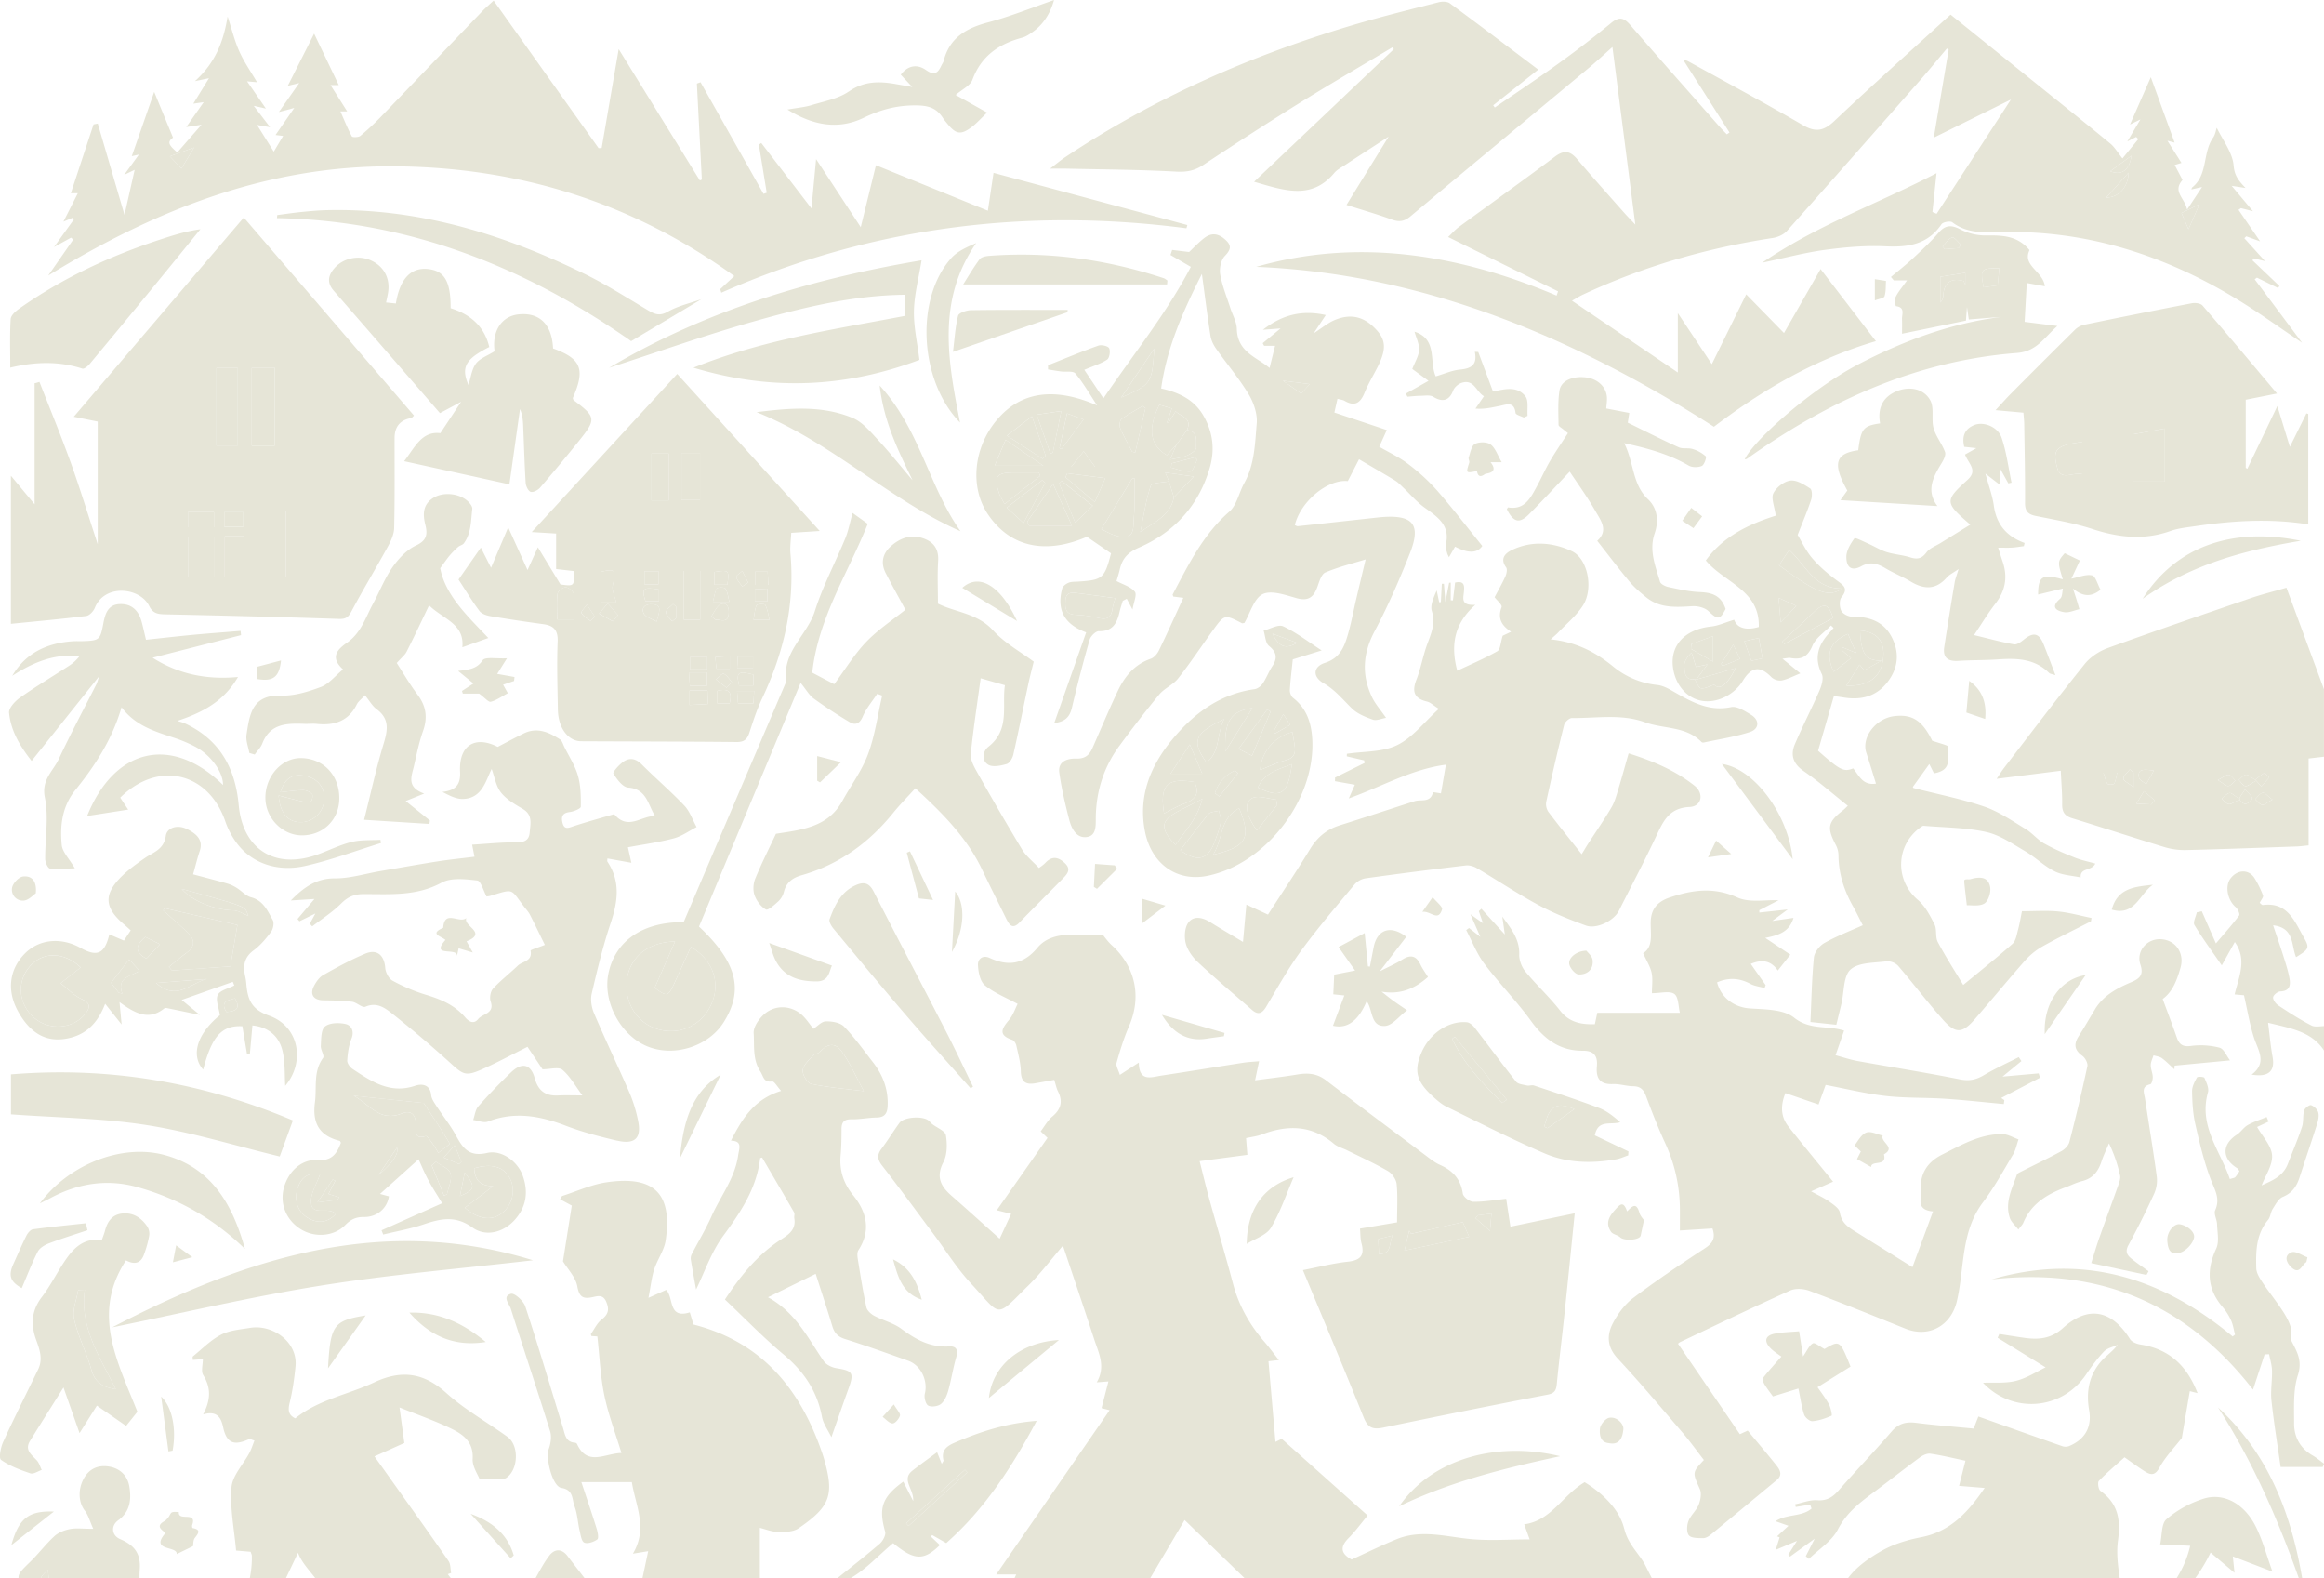
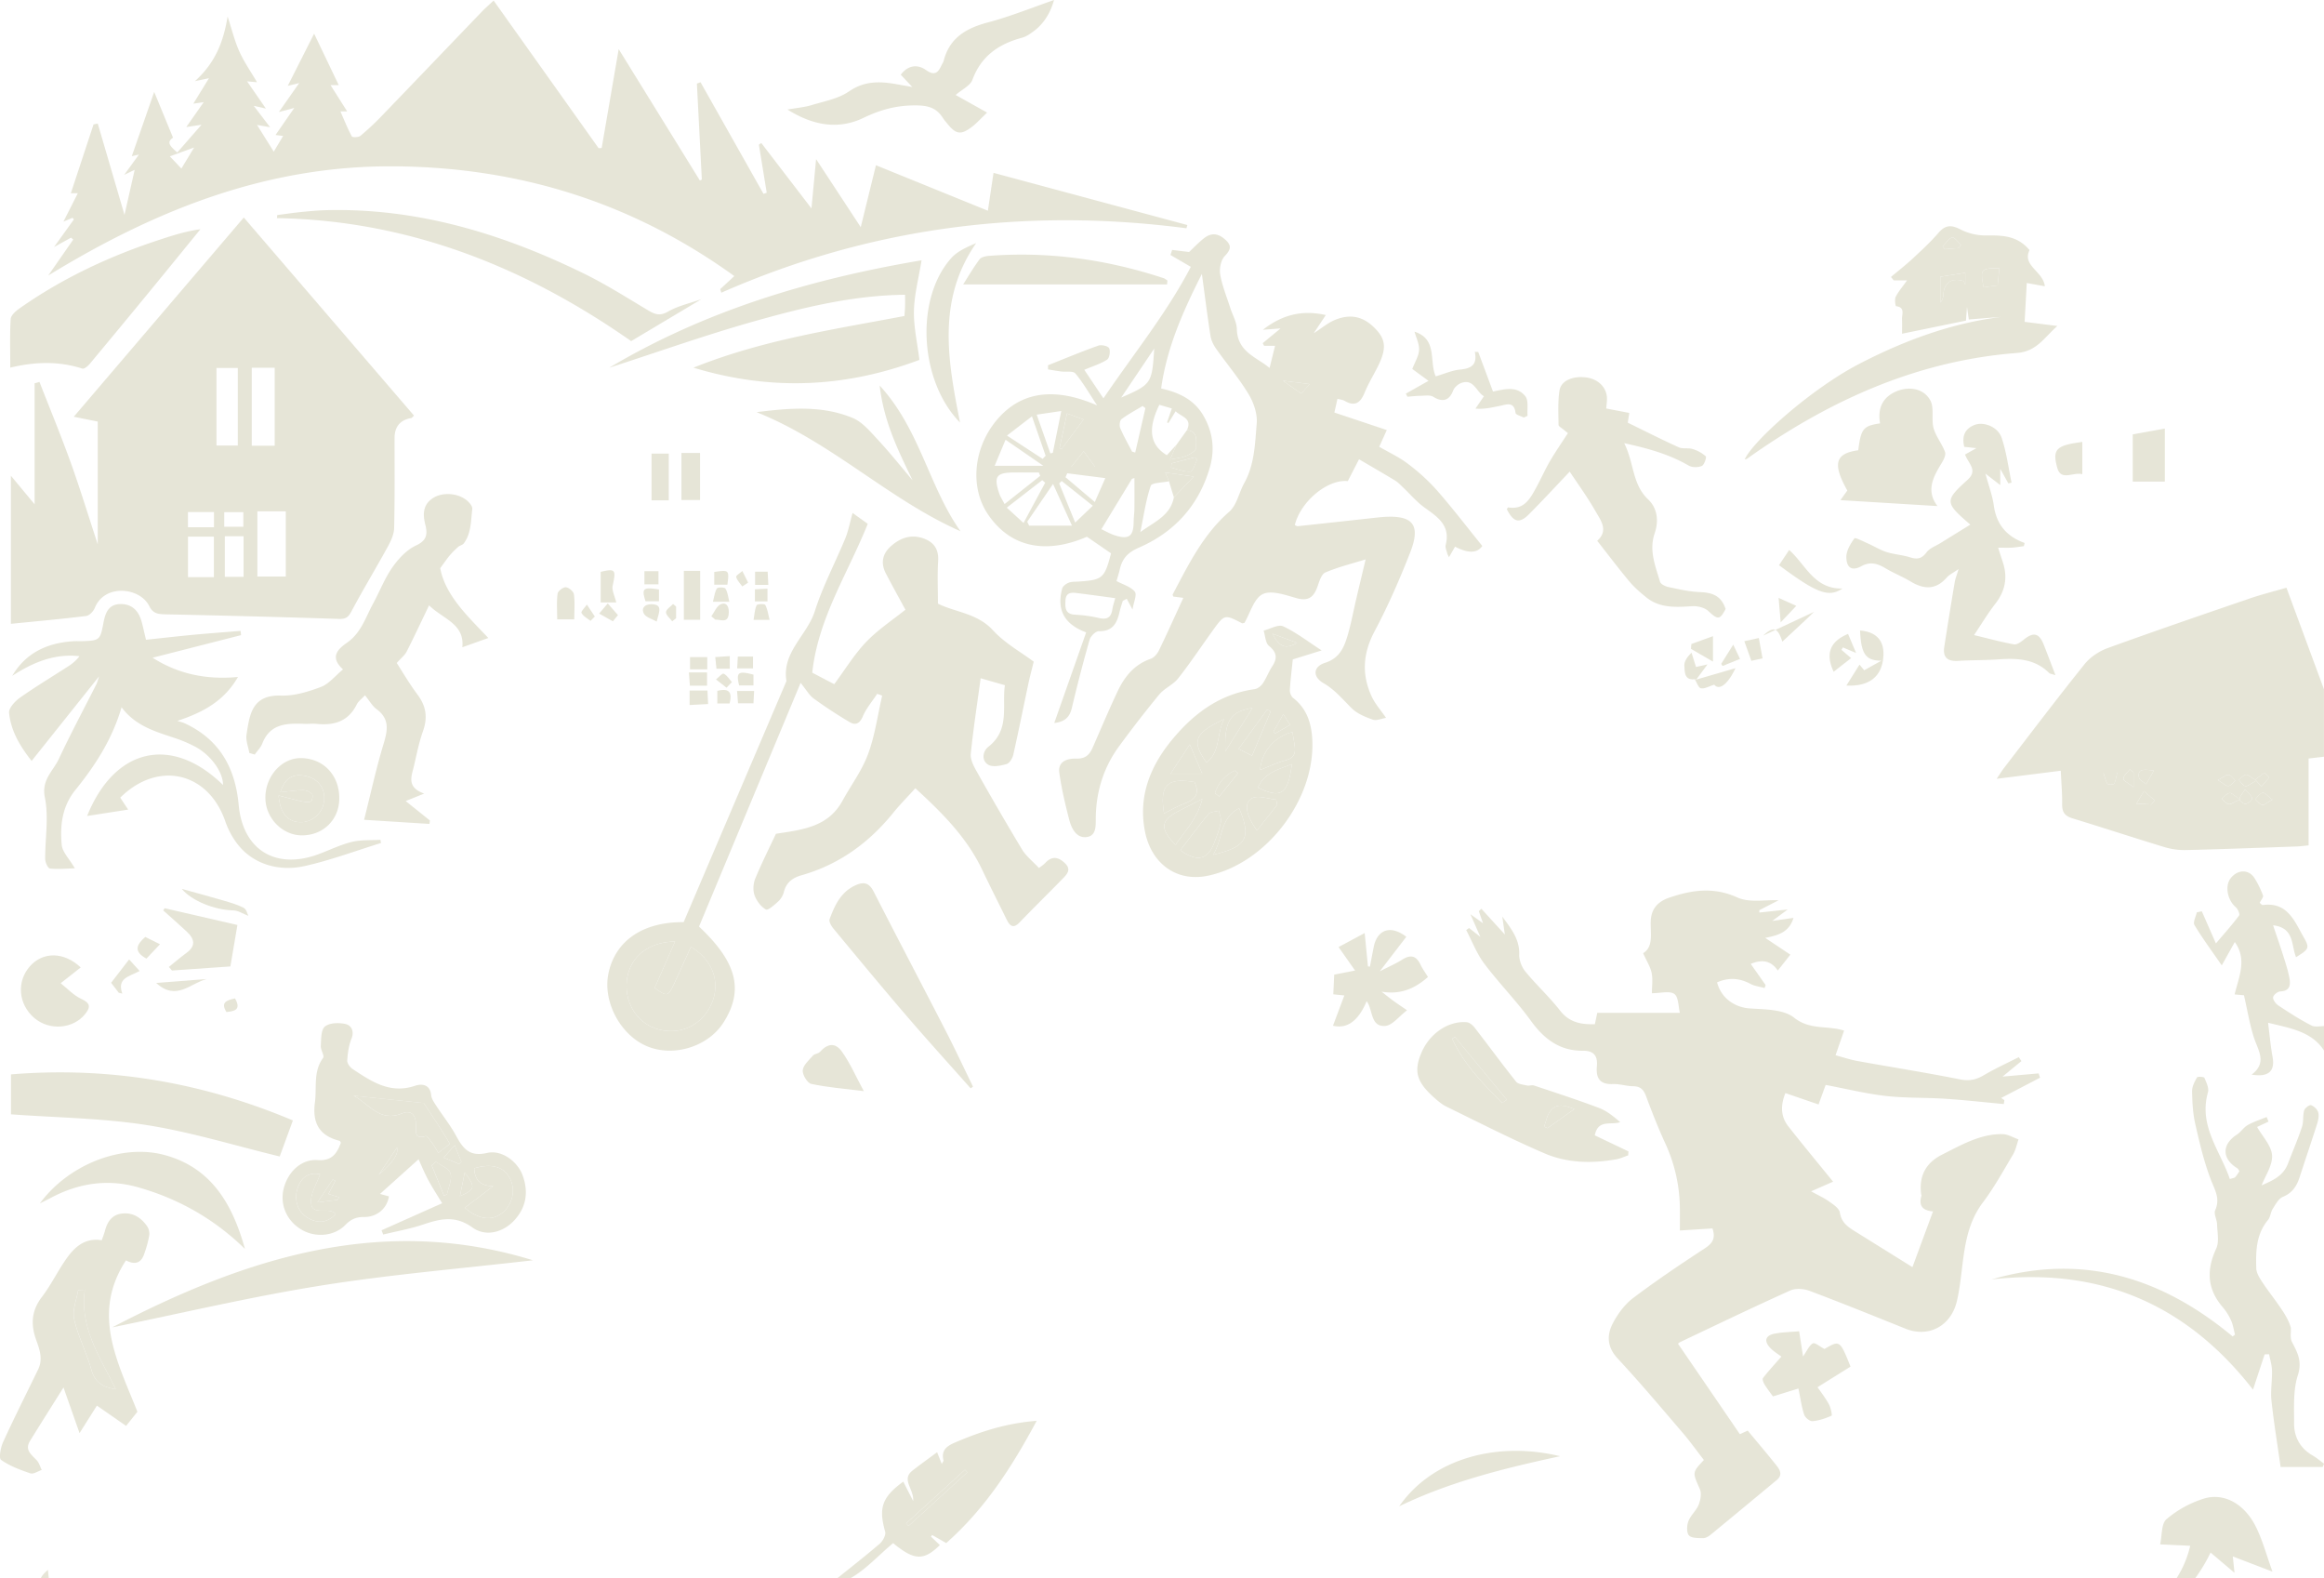
<svg xmlns="http://www.w3.org/2000/svg" viewBox="0 0 1284.09 871.77">
  <defs>
    <style>
      .cls-1{fill:#e6e5d7;stroke-width:0}
    </style>
  </defs>
  <g>
-     <path d="m1233.82 429.75.87 1-.87-1ZM964.02 253.75c.41-.1.87-.11 1.21-.33-.33.21-.8.22-1.2.32ZM719.81 280.57c6.08-8.95 16.57-15.68 24.92-14.81l4.71-9.16-4.71 9.16c-8.34-.86-18.84 5.86-24.92 14.81ZM698.2 348.31ZM699.28 353.02c-.19-.78-.34-1.59-.51-2.39.17.8.32 1.62.51 2.39ZM516.13 856.31l-.31.23.31-.23ZM316.49 219.91c.17.4.23.96.54 1.19-.31-.23-.37-.78-.53-1.19 5.92-13.46 5.2-19.71-4.54-24.73 9.74 5.01 10.46 11.27 4.54 24.73ZM21.43 812.61c-.55.25-1.11.52-1.65.75.54-.23 1.1-.5 1.65-.75ZM1246.03 441.46ZM499.45 856.8c6.01 3.82 10.24 3.98 15.18.62-4.93 3.36-9.17 3.2-15.18-.62ZM487.68 782.63l2.65-2.94-2.65 2.94ZM1235.13 431.21c-.15-.14-.3-.3-.44-.46l.44.46ZM1040.3 627.26ZM1040.11 628.25v-.33.33ZM23.05 811.94c-.52.17-1.07.41-1.62.67.55-.25 1.1-.5 1.62-.67ZM1140.82 305.58a9515.87 9515.87 0 0 0 .01 0ZM836.66 286.76c2.09 1.4 4.36.78 7.24-1.82-2.88 2.6-5.15 3.22-7.24 1.82ZM741.85 855.45ZM262.18 202.12c-1.69 3.09-2.19 7.05-3.33 10.55 1.13-3.5 1.64-7.46 3.33-10.55ZM187.64 630.16c.31.08.48.69.71 1.08-.23-.37-.4-.99-.71-1.07ZM1095.71 763.84c16.41 17.25 43.53 15.12 56.96-4.66 3.01-4.43 6.19-8.81 9.87-12.66 1.81-1.89 4.96-2.49 7.51-3.68-2.77 3.75-6.4 6.03-9.1 9.13-6.75 7.76-8.39 16.84-6.63 27.01 1.64 9.47-2.46 16.15-11 19.76-1.08.45-2.6.51-3.7.13-15.46-5.39-30.88-10.9-46.5-16.44l-2.62 6.67c-10.86-1.05-21.33-1.84-31.73-3.17-5.54-.71-9.71.29-13.56 4.76-9.49 11-19.57 21.5-29.16 32.41-3.31 3.77-6.53 6.01-11.98 5.59-3.99-.31-8.13 1.43-12.21 2.25l.35 1.47 7.99-1.32.74 2.2c-5.38 4.68-13.68 2.87-19.91 6.99l7.17 2.53-6.3 5.81 1.4.57-2.14 6.89 11.74-4.94-4.82 7.64.93 1.08 13.67-9.93-4.92 9.69 1.74 1.47c5.46-5.33 12.62-9.77 15.95-16.2 4.6-8.89 11.53-14.43 19.03-20 8.8-6.53 17.41-13.32 26.24-19.81 1.64-1.21 4.05-2.38 5.89-2.11 6.35.92 12.6 2.48 19.38 3.9l-3.52 13.87 14.12 1.15c-9.13 13.36-18.92 24.08-35.05 27.21-7.39 1.43-14.98 3.68-21.49 7.33-7.01 3.92-14.19 8.92-18.9 15.24a.55.55 0 0 1-.06.08h150.12c-1-6.97-1.88-13.92-.97-20.63 1.59-11.76.1-20.56-9.7-27.61-1.11-.8-1.67-4.65-.85-5.5 4.57-4.73 9.64-8.96 14.17-13.04 4.53 3.16 7.91 5.73 11.5 7.94 3.25 2 5.46 2.05 7.85-2.3 3.25-5.93 8.16-10.95 12.33-16.34l4.4-25.84 4.28 1.09c-5.85-15.25-15.76-24.36-31.43-26.83-2.1-.33-4.85-1.37-5.87-2.99-10.18-16.17-23.11-18.73-37.1-6.11-6.49 5.86-13.36 6.49-21.11 5.41-4.68-.65-9.34-1.43-14.01-2.15l-.94 2.09 26.51 16.36c-4.79 2.27-10.29 5.91-16.32 7.43-5.89 1.49-12.32.81-18.26 1.08ZM419.85 843.93c2.86.69 6.46 2.18 10.09 2.27 3.79.1 8.39-.02 11.29-2.01 17.79-12.17 19.85-18.57 13.91-38.91-.25-.86-.54-1.71-.82-2.56-12.05-35.27-33.2-61.35-71.16-71.1l-2.02-6.71c-12.14 3.83-8.73-8.24-13.07-12.41l-9.77 4.39c1.27-6.56 1.74-11.3 3.17-15.73 1.76-5.47 5.54-10.51 6.34-16.05 3.7-25.5-5.95-35.97-32.74-32.04-8.36 1.23-16.35 4.98-24.52 7.58l-1.08 1.78a2517 2517 0 0 0 6.46 3.51l-4.86 30.78c2.58 4.28 7 8.76 7.93 13.87 1.08 5.97 3.26 6.99 8.27 5.95 3.02-.63 5.95-1.69 7.73 2.61 1.75 4.22 1.15 6.85-2.55 9.69-2.52 1.94-4.02 5.22-5.91 7.95-.16.22.14.76.23 1.18l3.28.22c1.27 11.34 1.69 22.09 3.85 32.48 2.2 10.6 6.1 20.84 9.47 31.91-9.29.24-18.82 7.53-24.55-4.98-.16-.34-.71-.68-1.1-.7-5.13-.29-5.51-4.48-6.6-8.04-6.9-22.45-13.57-44.98-20.9-67.28-1-3.03-6-7.49-7.9-6.94-5.06 1.46-.96 5.52-.1 8.23 7.18 22.6 14.7 45.08 21.74 67.72.91 2.94.33 6.81-.76 9.81-1.84 5.05 2.02 20.69 6.97 21.46 6.86 1.06 5.82 6.4 7.26 10.13 1.62 4.2 1.78 8.95 2.82 13.4.56 2.41 1.04 6.04 2.59 6.7 1.89.81 5.25-.38 7.19-1.78.88-.63.23-4.01-.37-5.94-2.54-8.18-5.31-16.28-8.43-25.69h27.89c1.99 12.83 9.01 25.43.58 39.52l8.44-1.37-3.16 14.91h64.87V843.9ZM247.46 869.51l1.8-.65c-.44-2.22-.24-4.89-1.43-6.6-10.06-14.54-20.37-28.91-30.61-43.32-3.3-4.65-6.62-9.28-10.32-14.47l16.51-7.41-2.67-19.63c9.83 3.95 19.14 7.19 27.98 11.41 6.85 3.26 13 7.33 12.44 17.01-.24 4.18 2.84 8.54 3.76 11.05 4.44 0 7.15.05 9.85-.02 1.66-.04 3.67.29 4.9-.51 6.77-4.41 7.27-17.97.75-22.69-11.22-8.12-23.53-14.97-33.75-24.17-12.59-11.35-24.83-12.99-39.94-5.91-14.43 6.77-30.73 9.46-43.58 19.86-4.01-1.93-4.05-4.78-3.05-8.84 1.59-6.45 2.5-13.12 3.17-19.75 1.4-13.72-12.77-23.41-24.95-21.41-5.49.9-11.42 1.32-16.2 3.8-5.72 2.95-10.44 7.85-15.53 11.98-.3.24-.04 1.17-.04 1.94l5.53-.42c0 3.15-1.08 6.7.2 8.79 4.08 6.62 4.49 13.15-.04 21.74 8.93-2.66 10.26 3.55 11.18 7.62 2.22 9.74 7.54 8.99 14.4 5.95.3-.13.82.24 2.77.88-.94 2.34-1.66 4.68-2.78 6.8-3.39 6.37-9.37 12.46-9.9 19.03-.92 11.37 1.49 23.01 2.54 34.91l8.02.67c.31.97.66 1.58.68 2.21.11 4.28-.34 8.41-1.14 12.44h19.94a7045 7045 0 0 0 6.7-14.1c1.98 5.31 6.14 9.55 9.62 14.1h74.88l-1.73-2.26ZM303.6 859.18c-3 3.86-5.27 8.3-7.72 12.59h27.15c-3.11-4.08-6.31-8.11-9.39-12.2-3.22-4.28-7.14-4.12-10.05-.39ZM897.41 844.39c-2.54-10.52-11.84-19.55-21.83-25.67-12.21 7.12-18.45 21.31-33.41 23.27l3.02 8.31c-11.48 0-22.41.86-33.14-.22-13.53-1.36-26.97-5.34-40.34.11-2.11.86-4.2 1.76-6.28 2.68-6.24 2.76-12.4 5.75-18.61 8.58-3.29-1.8-4.99-3.74-4.96-5.99 0-.75.21-1.53.61-2.35.53-1.1 1.41-2.26 2.66-3.51 3.71-3.73 6.84-8.04 10.54-12.48l-47.48-42.37-3.45 1.7-3.87-44.53 5.76-.65c-3.03-3.84-5.39-7.09-8-10.1-8.19-9.44-14.15-19.98-17.38-32.17-4.12-15.58-8.73-31.02-13.03-46.55-1.88-6.8-3.51-13.66-5.39-21.06l26.38-3.49-.72-9.24c3.16-.71 6.08-1.02 8.74-2.03 14.24-5.4 27.6-5.21 39.83 5.18 1.98 1.68 4.79 2.35 7.19 3.55 7.6 3.77 15.36 7.28 22.69 11.54 2.27 1.32 4.51 4.6 4.76 7.17.66 6.81.22 13.73.22 21.12l-20.48 3.44c.27 2.91.14 5.62.82 8.1 1.9 6.95-.79 9.47-7.69 10.21-8.12.87-16.1 2.97-24.67 4.64 11.49 27.72 22.76 54.46 33.58 81.38 2.32 5.78 5.11 6.81 11.01 5.56a5963.34 5963.34 0 0 1 90.72-18.18c3.57-.69 4.62-2.26 4.95-5.69 1.27-13.15 2.94-26.26 4.32-39.39 1.92-18.18 3.71-36.38 5.61-55.07l-35.54 7.38-2.33-15.4c-6.28.66-12.24 1.73-18.18 1.66-2.04-.03-5.52-2.72-5.79-4.56-1.17-8.03-5.62-12.73-12.71-15.87-3.01-1.33-5.65-3.56-8.33-5.56-18.23-13.67-36.5-27.29-54.59-41.15-4.91-3.77-9.99-4.14-15.73-3.18-7.59 1.27-15.24 2.13-23.41 3.23l2.21-10.54c-3.16.29-6.03.4-8.84.84-15.01 2.33-30 4.81-45.02 7.07-5.64.85-12.46 3.72-12.6-7.17l-10.47 6.8c-.77-2.64-2.29-4.95-1.81-6.69 1.93-6.87 4.06-13.76 6.91-20.29 7-16.09 3.58-32.69-9.54-44.63-2.17-1.97-3.87-4.45-4.9-5.66-6.09 0-11.36.19-16.62-.04-7.56-.33-14.89 1.41-19.57 7.06-7.67 9.26-16.12 10.36-26.34 5.68-3.98-1.83-6.7.58-6.53 3.96.19 3.85 1.19 8.97 3.81 11.12 5.14 4.22 11.64 6.76 18.1 10.28-1.3 2.52-2.43 6.08-4.65 8.73-3.91 4.67-6.47 8.41 1.66 11.12 1.02.34 2.02 1.95 2.28 3.14 1.04 4.71 2.38 9.47 2.49 14.24.14 5.92 2.79 7.54 8.04 6.6l10.42-1.87c.83 2.62 1.2 4.64 2.09 6.4 2.8 5.58 1.6 9.86-3.17 13.86-2.62 2.2-4.34 5.46-6.41 8.17l3.77 3.62-28.03 39.97 7.94 1.98-6.35 13.73c-9.31-8.32-17.86-16.09-26.56-23.7-5.93-5.19-8.81-10.37-4.53-18.58 2.16-4.15 2.19-10.07 1.37-14.87-.42-2.42-4.92-4.11-7.54-6.17-.7-.55-1.26-1.27-1.92-1.86-3.14-2.79-13.75-2.13-16.18 1.2-3.42 4.69-6.45 9.67-9.94 14.31-2.6 3.45-2.24 5.99.44 9.42 9.62 12.34 18.84 25 28.21 37.53 6.82 9.13 12.91 18.95 20.62 27.26 17.49 18.83 13.19 19.76 32.33.87 6.44-6.36 11.92-13.7 18.67-21.56 6 17.91 11.75 34.78 17.27 51.73 2.45 7.53 6.51 14.98 1.41 23.76l6.44-.49-3.79 14.73 4.46 1.15-62.68 90.75h11.07l-.98 2.11h74.98l19.04-32.19a203388 203388 0 0 0 33.22 32.19h224.96c-1.12-2.2-2.24-4.39-3.33-6.59-3.51-7.08-9.74-11.74-11.93-20.79ZM761.96 692.72l-.48-8.24 7.99-2.05c-2.15 4.56-.27 10.18-7.5 10.29Zm54.53-21.4 7.59-.96-.79 9.56-7.98-7.03 1.19-1.57Zm-37.84 8.44 1 1.74 28.6-6.41 3.51 8.08-35.75 7.61 2.64-11.03ZM801.13 1.84c-1.46-1.07-4.27-1.1-6.2-.61-15.8 4.04-31.64 7.93-47.27 12.58-56.44 16.8-109.89 40.25-159.05 72.99-2.41 1.6-4.64 3.48-8.42 6.35 4.41 0 6.61-.04 8.8 0 20.32.46 40.67.55 60.96 1.66 5.74.31 10.15-.54 14.85-3.65a2233.67 2233.67 0 0 1 53.03-34.14c17-10.56 34.33-20.6 51.51-30.87l.8 1.01-77.21 73.24c16.65 4.82 31.65 10.22 44.31-4.87 1.53-1.83 3.88-3.01 5.93-4.36 7.52-4.95 15.08-9.83 24.09-15.7l-23.28 37.73c9.3 2.96 17.25 5.22 24.99 8.05 4.03 1.48 6.93 1.12 10.3-1.7 32.59-27.26 65.33-54.34 97.99-81.52 5-4.17 9.78-8.61 13.66-12.04l12.65 98.08c-2-2.13-4.32-4.46-6.49-6.92-8.6-9.72-17.27-19.38-25.67-29.27-3.9-4.59-7.26-5.09-12.29-1.33-17.54 13.15-35.39 25.88-53.06 38.84-2.1 1.54-3.85 3.57-5.92 5.53l60.74 30.02-.81 2.35c-54.65-23.18-110.5-31.79-165.96-15.89 91.7 3.72 174.98 38.53 252.89 88.33 27.16-20.62 56.28-37.48 89.5-47.29l-30.56-39.82-20.22 35.33-20.88-21.35-19.01 38.54-18.78-28.18v32.79l-58.47-39.64c2.39-1.34 4.07-2.44 5.87-3.28 33.45-15.67 68.54-25.81 105.02-31.36 2.8-.43 6.06-1.85 7.89-3.91 24.72-27.7 49.25-55.58 73.77-83.46 4.98-5.66 9.73-11.52 14.59-17.29l1 .59-8.24 48.64 42.63-21.06-41.05 63.11-2.32-1 2.26-21.43c-32.19 16.78-65.62 28.47-96.35 49.45 12.87-2.7 23.66-5.61 34.65-7.08 11.05-1.48 22.33-2.48 33.43-1.96 12.56.6 23.36-.94 31.02-12.21.84-1.23 4.83-1.94 5.97-1.07 7.78 5.96 16.71 5.67 25.63 5.42 47.98-1.37 91.67 12.6 132.2 37.41 11.9 7.28 23.23 15.5 35.43 23.7l-26.19-35.04 1.25-.91 11.68 5.74.72-1.12-14.92-14.22.89-1.03 6.08 1.49-11.42-12.64 1.09-1.04 7.63 2.77-11.95-17.43 1.37-.92 6.64 1.71-11.77-14.03 7.66 1.19c-3.82-4.02-6.12-6.76-6.59-12.39-.61-7.23-6.04-14.05-9.31-20.86-.51 1.42-.82 3.76-2.03 5.46-5.89 8.3-2.73 20.38-11.49 27.44-.28.23-.34.74-.52 1.16l5.9-1.33-8.25 12.44c-1.37-6.54-8.23-9.9-2.52-16.34l-4.34-8.28 3.74-1.15-7.76-12.24 3.98 1.05-13.15-36.15-11.5 26.13 5.75-2.8-7.24 12.17 4.88-2.49 1.21 1.18-8.77 10.7c-2.6-3.24-4.28-6.22-6.74-8.25-13.28-10.97-26.76-21.7-40.17-32.51l-48.05-38.7c-1.57 1.41-2.73 2.44-3.88 3.49-20.17 18.39-40.54 36.57-60.39 55.31-5.78 5.45-10.25 6.37-17.3 2.27-20.86-12.14-42.15-23.56-63.28-35.22-.97-.53-2.1-.77-3.02-1.09l25.71 40.37-1.49 1c-1.36-1.43-2.77-2.82-4.07-4.3-16.42-18.63-32.93-37.19-49.17-55.98-3.63-4.2-6.19-4.95-10.83-1.09a562 562 0 0 1-30.37 23.26c-11.08 8-22.49 15.55-33.76 23.29l-.87-1.24 24.89-19.71c-16.66-12.55-32.66-24.7-48.84-36.6Zm414.14 110.98-6.08 13.79-3.84-8.95 9.92-4.84Zm-37.61-26.81c-.98 7.85-5.3 11.15-11.67 8.59l11.67-8.59Zm-1.57 9.38c-.08 7.64-5.33 13.72-12.31 13.75l12.31-13.75Z" class="cls-1" />
    <path d="M1115.29 629.36c-2.95-1.02-5.89-2.87-8.85-2.91-12.33-.15-22.71 5.99-33.29 11.29q-13.48 6.74-11.68 21.61c.05.44.3.94.18 1.32-1.64 5.34.74 8.04 6.41 8.48l-11.37 30.78c-10.32-6.43-20.14-12.53-29.94-18.66-4.49-2.81-9.19-5.11-10.17-11.5-.35-2.28-3.54-4.4-5.83-6.03-2.87-2.05-6.15-3.52-10.05-5.69l12.14-5.33c-8.27-10.19-16.63-20.25-24.71-30.53-4.23-5.38-4.42-11.48-1.64-18.4l18.32 6.29 3.92-10.8c11.35 2.14 22.19 4.83 33.2 6.09 10.85 1.24 21.88.83 32.8 1.55 10.83.71 21.63 1.93 32.45 2.92l.28-2.16-1.74-1.2 21.47-11.19-.77-2.38-19.94 1.77 10.42-8.56-1.47-2.18c-6.46 3.3-13.09 6.31-19.33 9.99-4.29 2.53-8.1 3.3-13.2 2.28-18.78-3.76-37.72-6.72-56.57-10.13-4.07-.74-8.03-2.09-12.13-3.19l4.72-13.61c-9.29-2.98-18.82-.13-27.66-7.17-5.84-4.65-16.06-4.51-24.42-5.08-8.15-.55-15.76-5.47-18.1-14.4 6.26-2.72 12.23-2.49 18.36.8 2.37 1.27 5.25 1.58 7.89 2.33l.59-1.61-8.24-11.72c5.93-2.51 11.12-2.06 14.95 3.68l6.93-8.79-13.88-9.26c7.59-1.46 13.34-3.37 15.62-11.05l-11.72 1.69 8.53-6.33-15.67 1.7-.02-1.31 10.66-5.48c-7.32-.34-16.12 1.48-22.73-1.52-13.12-5.95-25.08-4.22-37.68.08-6.55 2.24-10.07 6.37-10.25 13.26-.18 6.71 1.6 13.88-4.2 17.43 1.95 4.33 3.99 7.44 4.7 10.84.73 3.51.16 7.28.16 11.25 4.87 0 9.83-1.44 12.39.42 2.37 1.72 2.19 6.98 3.06 10.43h-45.64l-1.34 6.28c-7.75.21-14.15-1.02-19.22-7.53-5.9-7.57-13.06-14.13-19.17-21.55-2.02-2.46-3.49-6.26-3.39-9.39.29-8.63-4.73-14.59-9.36-20.99l1.4 9.89-12.96-14.2-1.42 1.32 2.32 6.67-6.96-4.97 5.49 12.49-6.24-4.88-1.58 1.13c3.27 6.22 5.81 12.99 9.97 18.53 8.17 10.86 17.82 20.61 25.78 31.6 7.31 10.1 15.98 16.64 28.67 16.53 6.2-.06 8.3 2.9 7.79 8.57-.58 6.43 1.52 10.13 8.78 9.84 3.75-.15 7.53 1.15 11.31 1.2 4.03.05 5.75 1.92 7.1 5.55 3.26 8.8 6.73 17.56 10.64 26.09a87.15 87.15 0 0 1 8.03 35.75c.05 3.92 0 7.84 0 12.29l18-1.14c1.82 5.3.16 8.14-4.11 10.93-13.46 8.79-26.82 17.79-39.65 27.46-4.64 3.49-8.48 8.69-11.22 13.89-3.5 6.63-3.3 13.23 2.63 19.6 12.34 13.26 24.02 27.15 35.82 40.91 4.19 4.88 7.93 10.14 11.79 15.12-6.58 6.99-6.3 6.86-2.23 16.05 1.05 2.37.4 6.06-.65 8.66-1.31 3.24-4.39 5.78-5.65 9.03-.91 2.36-1.11 6.24.25 7.87 1.33 1.6 5.03 1.5 7.7 1.57 1.41.04 3.07-.88 4.24-1.84 12.25-10.04 24.41-20.17 36.61-30.27 3.42-2.83 1.73-5.69-.25-8.17-5.14-6.45-10.5-12.74-15.81-19.14l-4.33 1.97-34.16-49.94c-.11.09.49-.6 1.25-.96 20.2-9.57 40.34-19.28 60.72-28.44 2.98-1.34 7.5-1.02 10.68.17 17.77 6.68 35.37 13.81 52.99 20.89 13.08 5.25 25.28-1.7 28.44-15.22 4.27-18.28 2.05-38.2 14.39-54.53 6.26-8.28 11.3-17.51 16.64-26.46 1.47-2.47 2.02-5.5 3-8.27ZM38.9 255.04c-5.33-14.83-11.37-29.4-17.1-44.08l-2.68.75v66.84L6.03 262.8v81.78c14.18-1.42 27.92-2.64 41.61-4.34 1.78-.22 3.99-2.59 4.75-4.47 5.46-13.52 24.97-11.28 30.03-1.06 2.13 4.31 5.03 4.54 9.08 4.63 31.93.67 63.86 1.47 95.78 2.53 3.83.13 5.21-.98 6.94-4.24 6.4-12.02 13.47-23.67 20.02-35.61 1.74-3.17 3.46-6.85 3.54-10.33.39-16.56.21-33.13.23-49.7q.02-9.5 9.27-11.09c.35-.06.62-.55 1.46-1.34L134.7 120.15 40.76 230.2l13.23 2.66v67.76c-5.24-15.95-9.8-30.9-15.08-45.58Zm119 63.42h-15.69v-36.02h15.69v36.02Zm-18.79-115.35h12.67v43.08h-12.67v-43.08Zm-20.94 115.68h-14.3v-22.34h14.3v22.34Zm16.42-.16h-10.37v-22.44h10.37v22.44Zm-.15-27.69H123.9v-8.04h10.54v8.04Zm-14.82-87.67h11.78v42.83h-11.78v-42.83Zm-15.77 79.58h14.38v8.39h-14.38v-8.39Z" class="cls-1" />
    <path d="M217.69 91.86c69.02.49 131.55 19.89 188.04 60.63l-7.79 7.23.61 1.96c82.44-36.27 168.24-47.17 257-35.59l.5-1.79-107.09-28.82-3.13 20.91-61.84-25.12-8.4 34.21a77663.6 77663.6 0 0 0-24.67-37.58l-2.56 27.22-27.73-36.14-1.32.93 4.33 26.56-1.77.61-34.8-61.66-2.01.75 2.73 53.01-1.09.51-44.85-72.56-9.4 54.63-1.71.07L272.75.32c-2.85 2.65-4.54 4.08-6.07 5.66-18.61 19.36-37.16 38.77-55.81 58.1a141.86 141.86 0 0 1-11.76 10.98c-1.03.85-4.38.9-4.72.27-2.38-4.42-4.24-9.12-6.31-13.81h3.73l-9.18-14.5h4.54L173.56 18.6 159 47.42l6.31-1.53-11.22 15.98 8.5-2.25-10.35 14.95 4.2.53-5.17 8.67-9.24-14.75 7.21 1.25-9.03-11.8 6.71 1.51-10.4-15.05 5.51.5c-3.38-5.77-7.12-11.11-9.76-16.95-2.63-5.82-4.14-12.14-6.5-19.34-2.3 13.85-6.74 25.48-18.06 35.69l7.76-1.63-8.66 14.07 5.74-.84-9.63 13.75 8.41-1.27-13.39 15.34c-3.48-3.25-6.42-5.47-2.33-8.2L85.2 50.77l-12.38 35.5 3.94-.89-8.13 11.2 5.78-2.78-5.62 24.91-14.77-50.45-2.33.46-12.55 38.03h3.85l-7.95 15.69 5.03-2.12.75.89-10.94 15.23 9.37-5.16 1.21 1.06-13.82 19.87c59.91-36.72 121.54-60.82 191.06-60.33ZM107.26 81.48l-7.04 11.63-6.37-6.75 13.41-4.88ZM599.12 204.27c4.8-2.04 9.04-3.3 12.59-5.62 1.31-.86 1.92-4.65 1.14-6.28-.59-1.23-4.25-2.07-5.97-1.46-9.37 3.33-18.56 7.17-27.81 10.83v2.32c2.39.38 4.78.81 7.19 1.12 2.7.36 6.64-.42 7.91 1.1 4.27 5.07 7.59 10.95 12.02 17.65-23.94-10.43-42.31-7.48-55.39 8.02-12.96 15.34-15.13 37.32-4.75 52.41 13.55 19.7 34.11 20.97 54.52 12.13l13.31 9.16c-3.58 13.8-4.66 14.73-18.14 15.6-1.78.12-3.71-.01-5.3.64-1.42.58-3.2 1.88-3.55 3.21-3.11 11.7 1.09 19.72 13.25 24.21l-17.63 50.06c5.95-.67 8.55-3.33 9.74-8.36a824.13 824.13 0 0 1 9.79-37.62c.57-1.99 3.39-4.8 5.11-4.75 7.65.19 10.05-4.46 11.44-10.64.47-2.06 1.18-4.07 1.78-6.1l2.2-1.15 3.18 5.94c.64-4.01 2.58-8.22 1.28-9.84-2.21-2.77-6.46-3.93-10.11-5.9.58-2.05 1.29-4.15 1.77-6.3 1.35-5.98 4.25-9.4 10.56-12.14 19.56-8.49 33.1-23.24 39.18-44.13 2.89-9.92 1.81-19.41-3.35-28.52-5.16-9.1-13.6-13.05-23.51-15.27 3.14-22.43 11.9-42.3 22.52-63.28 1.71 12.61 3.06 23.47 4.76 34.27.39 2.49 1.67 5.03 3.15 7.12 5.92 8.4 12.64 16.3 17.92 25.07 2.8 4.65 4.91 10.84 4.47 16.09-.95 11.16-1.17 22.7-6.9 33-2.91 5.22-4.1 12.15-8.27 15.78-14.49 12.63-22.57 29.28-31.25 45.68-.13.25.19.74.33 1.21l5.54.71c-4.64 10.06-8.93 19.65-13.51 29.09-.9 1.85-2.67 3.93-4.5 4.56-8.96 3.1-14.4 9.73-18.22 17.81-4.88 10.3-9.28 20.82-13.87 31.26-1.75 3.99-4.02 6.23-9.1 6.07-4.5-.14-10.21 1.33-9.34 7.7 1.21 8.83 3.29 17.57 5.53 26.21 1.26 4.85 4.06 10.23 9.72 9.41 5.51-.79 4.84-6.82 4.92-11.16.27-14.58 4.55-27.79 13.22-39.46a644.97 644.97 0 0 1 21.82-28.1c2.89-3.48 7.7-5.39 10.48-8.93 6.76-8.58 12.81-17.73 19.22-26.59 6.4-8.83 6.44-8.8 15.96-3.89.32.16.83-.06 1.4-.12 3.24-5.5 5.3-13.59 10.13-15.92 4.82-2.32 12.58.52 18.74 2.24 6.55 1.83 9.48-.67 11.5-6.36 1.01-2.85 2.18-6.93 4.37-7.85 7.36-3.1 15.2-5.02 22.25-7.21-1.78 7.5-3.5 14.62-5.17 21.76-1.53 6.53-2.74 13.15-4.59 19.58-1.99 6.89-4.38 13.16-12.67 15.79-6.64 2.11-7.01 7.69-.82 11.25 6.37 3.67 10.67 9.08 15.71 13.99 3.02 2.94 7.45 4.71 11.54 6.15 1.98.7 4.65-.57 7.28-.99-3.11-4.51-5.99-7.7-7.75-11.42-5.84-12.31-5.12-24.13 1.45-36.47 7.44-13.98 13.81-28.61 19.61-43.37 6.11-15.57 1.51-20.95-15.4-19.66-.67.05-1.34.11-2 .18-14.88 1.63-29.76 3.27-44.65 4.86-.54.06-1.13-.38-1.68-.59.8-3.28 2.34-6.51 4.37-9.5 6.08-8.95 16.57-15.68 24.92-14.81l4.71-9.16 1.49-2.9c6.91 4.06 13.48 7.83 19.95 11.76 1.66 1.01 3.03 2.52 4.47 3.88 3.86 3.65 7.34 7.82 11.6 10.9 7.23 5.23 14.67 9.89 11.86 20.8-.35 1.36.47 3.04.83 4.55.15.62.51 1.19.98 2.23l3.37-5.85q10.89 5.71 15.04-.39c-8.37-10.34-16.34-20.77-24.97-30.63a109.33 109.33 0 0 0-16.06-14.71c-4.88-3.72-10.59-6.35-15.91-9.45l4.18-9.23-28.96-9.68 1.71-7.59c1.81.5 2.99.58 3.9 1.12 5.7 3.36 8.79 1.16 11.09-4.48 2-4.92 4.81-9.5 7.21-14.26 4.79-9.52 4.62-14.66-.62-20.4-6.63-7.27-13.86-9.26-22.98-5.54-3.81 1.56-7.09 4.39-11.72 7.35l6.67-10.05c-12.42-2.76-23.46-.67-34.74 8.13l9.75-.74-9.87 8.15.77 1.45h6.06l-3.04 12.25c-6.92-5.92-17.8-8.69-18.09-21.59-.09-3.85-2.36-7.64-3.58-11.47-1.97-6.17-4.5-12.25-5.6-18.58-.56-3.25.39-8 2.55-10.22 3.96-4.07 3.53-6.35-.48-9.64-3.8-3.12-7.42-2.98-10.95-.22-3.14 2.45-5.89 5.4-8.31 7.66l-9.37-1.14-.92 2.79 11.25 6.55c-13.24 25.44-31.51 47.9-48.3 72.64l-10.59-15.8Zm124.57 7.91-4.74 5.2-10.12-7.11 14.86 1.9Zm-118.63 45.68h-13.15l6.87-8.59 6.28 8.59Zm-6.35-26.16-12.16 16.33-1.14-.47 4.13-19.19 9.16 3.32Zm-12.32-4.66-4.68 23.08-1.35.34-7.55-21.42 13.58-2Zm-16.2 2.94 7.56 21.76-1.66 1.73-19.71-12.87 13.8-10.62Zm-14.58 12.93 20.88 14.39h-26.92l6.03-14.39Zm-3.55 29.54c-3.09-9.25-1.51-11.42 8.15-11.46 4.6-.02 9.2 0 13.8 0l.72 1.86-19.67 15.59c-1.12-2.21-2.34-4.01-3-5.99Zm4.22 7.96 19.59-15.17 1.63 1.4-11.96 22.23-9.27-8.46Zm12.34 9.94-1.04-2.16 14.27-20.86 10.45 23.03h-23.68Zm25.46-1.7-8.84-21.63 1.38-1.32 17.19 13.67-9.72 9.28Zm20.55 47.86c-.63 4.47-2.86 5.91-7.35 4.88a73.85 73.85 0 0 0-13.14-1.84c-5.56-.25-5.65-3.66-5.44-7.78.24-4.71 3.33-4.55 6.58-4.15 6.79.85 13.56 1.8 20.91 2.78-.7 2.67-1.31 4.36-1.56 6.11Zm12.17-55.58c-.03 2.45-.39 4.9-.42 7.35-.09 7.87-2.53 9.84-10.07 7.53-2.92-.9-5.62-2.51-7.77-3.5l16.94-27.86 1.34-.37c0 5.62.05 11.24-.02 16.85Zm21.81-6.23c-1.93 10.11-10.63 13.47-18.53 19.2 1.93-9.31 3.07-17.7 5.75-25.56.6-1.77 6.57-1.71 10.07-2.5l-2.07-4.83 15.78 2.22-10.99 11.47Zm9.16-14.24c-3.5.25-7.12-1.31-10.7-2.15l.26-2.37 12.87-3.34 1.29 1.34c-1.24 2.29-2.34 6.42-3.73 6.52Zm-10.29-34.82-2.65 7.69.78.33 3.95-6.47c3.27 3.11 9.34 3.81 6.27 10.41 6.44.65 4.92 6.06 5.14 9.75.08 1.38-3.12 3.43-5.19 4.32-2.59 1.12-5.56 1.38-9.33 2.23l3.62-8.28-5.34 5.83c-9.35-5.62-10.72-14.4-4.14-27.85l6.9 2.04Zm-9.73-33.1c-1.22 19.35-1.49 19.76-18.24 27.06l18.24-27.06Zm-18.06 38.97c3.64-2.73 7.72-4.87 11.64-7.24l1.55 1.17-5.63 24.53-1.73-.49c-2.23-4.33-4.68-8.58-6.57-13.05-.57-1.36-.24-4.19.74-4.92Zm-14.76 45.8-16.21-13.71.97-2.17 21.04 2.67-5.8 13.2Z" class="cls-1" />
-     <path d="M967.51 394.82c-3.38-2.02-7.73-4.91-10.99-4.23-13.05 2.73-23-3.55-33.33-9.43-2.3-1.31-4.92-2.53-7.5-2.8a45.77 45.77 0 0 1-24.29-10.12c-9.92-8.14-20.59-13.62-34.61-15.07 2.04-1.85 3.15-2.73 4.11-3.75 4.7-4.97 10.24-9.42 13.82-15.11 5.78-9.18 2.66-25.73-6.27-29.88-10.42-4.85-22.08-5.91-33.07-.61-3.55 1.71-6.8 4.62-3.19 9.58.76 1.04.24 3.53-.43 5.01-1.81 4.01-4.03 7.85-5.94 11.48 1.28 1.73 4.32 4.28 3.86 5.48-2.29 5.98-.19 10.09 5.25 13.59a737.08 737.08 0 0 1-4.64 2.2c-1.21 3.77-1.27 7.61-2.96 8.57-7.19 4.08-14.87 7.32-22.15 10.76-3.4-12.76-2.57-25.37 10-36.4-8.18.52-6.64-3.66-6.33-7.02.32-3.41.45-6.46-4.86-5.27l-1.2 9.84-1.21-.07v-9.73l-.88.07-2.09 10.71-.79-10.16-1.16.02-.54 10.12-.93.07-1.37-6.54c-1.6 3.86-3.7 8.11-2.68 11.38 2.18 7-.45 12.56-2.66 18.65-2.29 6.29-3.4 13.02-5.84 19.24-2.62 6.67-1.24 10.47 5.9 12.15 1.78.42 3.29 1.98 6.48 4.01-8.04 7.28-14.45 15.82-22.98 20-8.13 3.98-18.48 3.4-27.85 4.82l-.04 1.41 9.58 2.23.27 1.42-16.33 8.07-.05 2 10.99 1.96-3.35 7.57c18.64-6.73 34.78-16.16 53.64-18.64l-2.72 15.85c-1.71-.26-4.39-.74-4.41-.65-1.31 6.04-6.55 3.81-10.14 4.96-13.82 4.43-27.6 9-41.45 13.35-7.19 2.26-12.33 6.57-16.29 13.06-7.51 12.31-15.56 24.28-23.29 36.24l-11.93-5.53-1.87 20.61c-7.13-4.28-12.69-7.52-18.14-10.93-4.23-2.65-9.19-3.72-12.11.33-2.02 2.81-2.29 7.99-1.33 11.56 1.05 3.87 3.9 7.69 6.92 10.5 9.65 8.98 19.73 17.5 29.69 26.15 3.4 2.95 5.62 1.87 7.84-1.88 6.24-10.53 12.24-21.28 19.44-31.13 9.23-12.61 19.46-24.5 29.47-36.51a10.4 10.4 0 0 1 6.08-3.25c18.38-2.55 36.79-4.9 55.21-7.09 1.97-.23 4.36.46 6.11 1.49 11.35 6.7 22.34 14.05 33.92 20.31 8.4 4.54 17.4 8.12 26.39 11.4 5.9 2.15 15.45-2.69 18.19-8.14 6.82-13.59 13.94-27.05 20.43-40.8 3.94-8.35 7.06-16.04 18.66-16.55 6.69-.29 8.13-7.45 2.7-11.76-10.58-8.39-22.84-13.58-36.4-17.86-1.98 6.93-3.66 13.14-5.54 19.29-1.1 3.59-2.07 7.36-3.94 10.56-4.04 6.9-8.63 13.47-12.98 20.19-1.03 1.59-1.98 3.23-3.48 5.67-6.58-8.31-12.64-15.76-18.41-23.42a7.68 7.68 0 0 1-1.17-5.57c3.1-14.21 6.36-28.38 9.9-42.48.4-1.57 2.85-3.77 4.33-3.75 13.47.16 27.18-2.44 40.33 2.35 10.38 3.78 22.68 2.05 31.28 10.94.25.26.88.31 1.28.22 8.5-1.84 17.18-3.11 25.41-5.79 5.29-1.73 5.39-6.66.62-9.51ZM308.25 392.02c.16 10.02 5.64 17.4 12.9 17.43 28.62.15 57.25.13 85.87.43 4.21.04 5.89-1.56 7.08-5.28 2.06-6.38 4.17-12.81 7.03-18.85 12.02-25.36 18.13-51.79 15.62-79.99-.33-3.68.26-7.44.44-11.44l15.73-1.03-78.73-86.74-80.39 87.34 13.48.82v19.6l9.61 1.1c.6 8.37.46 8.48-7.21 7.42l-12.49-20.52-5.71 12.55-10.69-23.57-9.47 22.31-5.64-11.13-12.33 17.65c3.85 5.88 7.42 11.83 11.55 17.34 1.21 1.62 3.95 2.53 6.14 2.9a957.38 957.38 0 0 0 29.15 4.4c5.72.79 8.19 3.27 7.93 9.64-.51 12.52-.08 25.08.12 37.62Zm94.87-3.42h-6.77v-6.99c5.68-1.37 8.63-.13 6.77 6.99Zm13.21-.12h-8.54l-.52-6.8h9.41l-.35 6.8Zm.88-72.68h6.96l.35 7.29h-7.31v-7.29Zm-.1 9.72 6.95-.35v7.03h-6.95v-6.68Zm.95 8.8c.32-.71 4.39-.87 4.76-.2 1.23 2.25 1.56 5 2.43 8.27h-8.89c.54-2.99.65-5.74 1.7-8.07Zm-1.74 44.31h-7.92c-1.8-7.28-.53-8.21 7.92-5.96v5.96Zm-.26-9.41h-8.74l.35-6.54h8.39v6.54Zm-5.88-53.81 3.19 6.42-3.23 2.13c-1.2-1.74-2.85-3.35-3.37-5.27-.2-.73 2.2-2.17 3.41-3.28Zm-8.77 64.45a2317.3 2317.3 0 0 1-5.81-4.57c1.46-1.13 3.49-3.5 4.25-3.15 1.83.85 3.07 2.99 4.55 4.61l-2.99 3.1Zm1.81-10.49h-7.34l-.67-6.41 8.02-.54v6.94Zm-8.57-53.42c8.18-1.23 8.34-1.08 7.26 7.03h-7.26v-7.03Zm1.5 9.1c.48-.74 4.16-.7 4.69.1 1.22 1.87 1.42 4.41 2.18 7.25h-9.1c.79-2.89 1.02-5.44 2.24-7.35Zm2.11 8.73c3.14-1.35 4.51 1.3 4.42 4.58-.18 6.32-4.4 3.77-7.4 3.96l-2.25-1.91c1.71-2.29 2.96-5.65 5.23-6.63Zm-7.01 55.11-10.22.54v-8h9.86l.36 7.45Zm-10.6-17.44h10.02v7.31h-9.48l-.54-7.31Zm10.14-1.74h-9.53v-6.72h9.53v6.72Zm-3.93-27.35h-9.01v-27h9.01v27Zm-10.35-92.14h10.28v25.99h-10.28v-25.99Zm-2.95 84.83v6.47l-2.17 1.68c-1.23-1.69-3.44-3.4-3.39-5.05.04-1.54 2.48-3.01 3.87-4.51l1.69 1.41Zm-13.57-84.49h9.51v25.83h-9.51v-25.83Zm-3.94 64.95h7.77v7.27h-7.77v-7.27Zm8.05 10.11v6.5h-7.44c-2.25-7.13-1.41-7.95 7.44-6.5Zm-3.93 8.17c6.19.18 3.92 4.32 2.65 9.58-2.47-1.47-6.09-2.38-7.14-4.54-1.41-2.89.49-5.15 4.49-5.04Zm-28.3-17.89c8.16-1.97 8.58-1.22 6.64 7.56-.58 2.63 1.15 5.78 1.97 9.32h-8.61V315.9Zm3.91 17.43 5.65 6.45-2.81 3.43-7.59-4.26 4.75-5.62Zm-11.52.65 4.38 6.59-2.38 2.42c-1.74-1.42-4.03-2.56-4.97-4.39-.42-.81 1.9-3.03 2.97-4.61Zm-16.4 8.15c0-5.05-.38-9.69.22-14.2.19-1.45 3.03-3.62 4.54-3.52 1.63.1 4.24 2.29 4.47 3.86.62 4.25.21 8.64.21 13.86h-9.44Z" class="cls-1" />
    <path d="M556.36 508.18c1.76 3.59 3.72 4.73 7.01 1.31 7.76-8.06 15.75-15.88 23.56-23.89 2.33-2.39 5.2-5.05 1.74-8.54-3.35-3.37-7.03-4.69-10.97-.56-1.33 1.4-3.02 2.45-3.65 2.95-3.48-3.74-7.09-6.54-9.31-10.19a1623.1 1623.1 0 0 1-25.28-43.49c-1.61-2.86-3.38-6.41-3.07-9.44 1.43-13.9 3.56-27.72 5.46-41.67l13.4 3.83c-1.74 11.29 3 24.51-9.13 34-3.16 2.47-3.95 7.58-.11 9.91 2.48 1.51 6.94.57 10.2-.37 1.63-.47 3.23-3.23 3.68-5.21 2.96-13.08 5.57-26.24 8.36-39.36.82-3.83 1.85-7.62 2.91-11.98-7.05-5.29-15.99-10.19-22.5-17.31-8.7-9.52-20.83-9.93-30.42-14.73 0-7.99-.37-15.77.11-23.51.4-6.4-2.21-10.35-7.88-12.44-7.07-2.6-13.23-.36-18.5 4.48-4.47 4.12-5.37 9.22-2.56 14.66 3.55 6.85 7.31 13.59 10.86 20.16-7.04 5.66-15.11 10.94-21.61 17.73-6.63 6.92-11.72 15.33-17.71 23.4l-5.57-2.9-6.58-3.46c3.31-30.31 19.67-54.73 30.66-82.21l-8.38-6.01c-1.49 5.32-2.31 9.85-4.02 14.02-5.53 13.44-12.46 26.41-16.83 40.2-4.25 13.38-18.33 22.64-15.69 38.65l-56.8 133.15c-22.67-.19-37.95 10.42-41.6 28.59-3.13 15.58 6.85 34.06 21.65 40.08 14.72 5.99 33.62 0 42.04-13.33 11.25-17.79 7.38-33.19-13.6-52.89l56.14-134.62c3.19 3.91 4.77 6.87 7.21 8.64a247.94 247.94 0 0 0 19.99 13.1c3.07 1.81 5.45.82 7.14-3.16 1.9-4.5 5.26-8.38 7.98-12.53l2.74 1c-2.5 10.81-3.98 21.99-7.8 32.31-3.37 9.11-9.43 17.2-14.16 25.82-7.98 14.52-22.13 15.92-36.74 18.19-3.58 7.64-7.83 16.06-11.42 24.75-1.12 2.7-1.37 6.45-.41 9.16 1.09 3.09 3.52 6.36 6.29 7.91 1.16.65 4.9-2.68 7.04-4.66a11.1 11.1 0 0 0 2.93-5.19c1.34-5.19 4.92-7.71 9.69-9.06 20.71-5.88 37.22-17.87 50.68-34.48 3.76-4.64 7.98-8.89 12.23-13.57 15.4 14.06 28.63 27.54 36.97 45.1 4.42 9.29 9.08 18.45 13.61 27.68Zm-162.98 45.73c-5 12.06-17.08 18.08-29.52 14.7-11.73-3.18-19.05-14.69-17.46-27.4 1.56-12.44 11.6-20.9 26.59-21.13l-11.26 25.55c6.68 5.02 7.47 4.87 10.65-2.05 3.06-6.66 6.09-13.35 9.36-20.54 11.99 7.04 16.38 19.39 11.63 30.87ZM1263.36 324.63c-7.12 2.07-13.82 3.73-20.33 5.96-26.2 8.98-52.42 17.94-78.45 27.39-4.73 1.72-9.61 4.94-12.73 8.82-15.14 18.83-29.71 38.12-44.45 57.27-1.32 1.71-2.45 3.58-4.18 6.12l35.43-4.46c.32 7.04.85 12.83.76 18.61-.07 4.25 1.5 6.4 5.58 7.65 16.88 5.15 33.65 10.67 50.54 15.8a38.4 38.4 0 0 0 11.77 1.77c20.56-.48 41.12-1.28 61.68-1.99 1.95-.07 3.88-.35 6.6-.6v-47.99l8.49-.99v-37.27l-20.73-56.07Zm-73.29 101.05-4.26 7.52c-1.37-1.22-3.66-2.25-3.94-3.68-.93-4.82 2.42-4.7 8.2-3.84Zm-21.93 7.19c-.33.59-3.24.7-3.65.11-1.07-1.55-1.42-3.61-2.28-6.15h7.63c-.57 2.27-.77 4.36-1.7 6.03Zm10.72 1.97c-2.8-2.26-5.7-3.6-5.62-4.75.12-1.77 2.27-3.41 3.55-5.1l2.07 1.66v8.18Zm9.88 9.51-8.29-.42 4.15-6.91 5.93 5.04-1.79 2.29Zm52.22-16.43c1.22-.12 2.61 1.3 5.37 3l-.24-.26 5.1-3.88 2.64 2.69-4.34 4.96-2.85-3.17c-3.14 1.66-4.74 3.16-6.01 2.94-1.36-.24-2.42-2.19-3.61-3.4 1.31-1.03 2.56-2.74 3.95-2.88Zm-9.46.08c.85.15 1.58.92 2.31 1.76l.87 1 .44.46c-.65.52-1.27 1.22-1.91 1.8-.64.58-1.29 1.06-1.99 1.13-1.27.14-2.73-1.43-5.84-3.28 3.25-1.63 4.83-3.1 6.11-2.88Zm9.29 16.06c-.99.15-3.07-1.39-3.33-2.38-3.18 1.45-4.72 2.7-6.02 2.5-1.42-.22-2.61-1.9-3.9-2.94 1.43-1.13 2.74-2.91 4.32-3.18 1.15-.2 2.62 1.42 5.56 3.33.03-1.34 1.49-2.76 3.03-5.35 2.04 2.44 4.02 3.78 3.93 4.98-.08 1.16-2.19 2.82-3.59 3.03Zm9.13.51c-1.07-.16-2-1.2-2.94-2.18-.31-.32-.63-.64-.95-.91.34-.32.68-.67 1.01-1.04 1-1.09 1.99-2.24 3.18-2.52 1.06-.24 2.62 1.74 5.38 3.77-2.87 1.55-4.4 3.07-5.67 2.88Z" class="cls-1" />
-     <path d="M340.94 630.03c10 2.34 13.71-1.46 11.56-11.3a79.4 79.4 0 0 0-4.49-14.71c-6.45-14.86-13.45-29.49-19.82-44.39-1.38-3.23-2.02-7.45-1.24-10.81 3.04-13.05 6.19-26.14 10.43-38.83 3.95-11.81 5.61-22.97-1.72-33.98-.28-.42-.04-1.18-.04-1.82l13.23 2.38-1.9-8.55c8.76-1.64 17.18-2.77 25.33-4.93 4.44-1.18 8.42-4.11 12.61-6.25-2.21-3.99-3.73-8.65-6.77-11.85-7.51-7.92-15.86-15.04-23.57-22.77-3.28-3.29-6.69-3.87-10.14-1.45-2.37 1.66-5.98 5.73-5.49 6.53 1.94 3.17 5.15 7.51 8.15 7.73 10.34.74 10.87 9.44 14.9 15.77-7.49-.4-14.95 8.22-22.62-1.11-6.99 2.05-14.71 4.15-22.31 6.63-2.77.9-5.19 2.27-6.22-1.8-.85-3.36-.11-5.49 3.97-5.99 2.23-.27 6.1-1.87 6.12-2.91.08-5.73-.02-11.71-1.58-17.16-1.59-5.55-4.92-10.61-7.52-15.87-.72-1.45-1.19-3.39-2.38-4.16-6.14-3.98-12.64-6.93-20.04-3.31-4.77 2.33-9.43 4.87-14.4 7.44-12.5-6.42-21.54-.88-20.79 13.75.37 7.19-2.49 10.28-9.75 11.12 3.89 2.06 7.75 4.05 11.52 3.89 10.46-.45 12.36-10.01 15.68-16.56 1.61 4.34 2.37 9.47 5.15 13 3.03 3.84 7.74 6.54 12.1 9.1 5.61 3.3 4.13 8.31 3.76 13-.35 4.4-3.08 5.47-7.46 5.43-7.98-.08-15.97.79-24.34 1.28l1.3 6.66c-7.32.91-13.99 1.57-20.6 2.61-10.53 1.65-21.02 3.54-31.53 5.34-8.34 1.43-16.68 4.05-25.01 4-10.37-.06-17.38 5.14-24.34 12.22l13.06-.83-9.36 11.05 1.06 1.26 8.81-4.3-3.08 5.66 1.33 1.44c5.37-4.14 11.21-7.82 15.96-12.59 3.65-3.66 7.18-5.19 12.27-5.21 14.64-.05 29.28 1.29 43.23-6.32 5.32-2.9 13.2-1.93 19.75-1.2 1.95.22 3.34 5.57 5.12 8.83.55-.09 1.43-.15 2.25-.4 13.23-4.02 10.84-3.92 18.52 6.08 1.09 1.42 2.36 2.76 3.17 4.33 2.86 5.57 5.56 11.23 8.27 16.74-3.78 1.49-7.97 2.74-7.89 3.17 1.16 5.98-4.52 5.84-7.07 8.3-4.49 4.32-9.5 8.15-13.7 12.72-1.4 1.53-1.98 5.03-1.28 7.06 2.32 6.79-4.44 6.66-6.87 9.68-2.47 3.07-5.15 1.51-7.27-.97-5.78-6.75-13.43-9.96-21.75-12.45a97.37 97.37 0 0 1-18.35-7.77c-2.05-1.11-3.81-4.51-4-7-.53-7.01-4.52-10.63-11.01-7.91-8 3.36-15.69 7.55-23.26 11.81-2.17 1.22-3.9 3.75-5.11 6.06-2.44 4.64-.2 7.8 5.01 7.9 5.33.1 10.69.13 15.97.79 2.6.32 5.7 3.53 7.41 2.78 6.21-2.71 10.73.55 14.71 3.71a619.6 619.6 0 0 1 32.18 27.28c7.22 6.58 8.52 7.57 17.63 3.53 8.33-3.69 16.36-8.05 25.07-12.39l8.3 12.4c4.25 0 8.95-1.43 11 .3 4.25 3.59 7.1 8.85 11.04 14.13-5.12 0-9.27-.17-13.41.04-7.05.36-11.06-2.62-12.97-9.62-2.11-7.71-7.05-8.87-13-3.2a307.11 307.11 0 0 0-18.15 18.83c-1.66 1.87-1.92 4.98-2.83 7.52 2.74.35 5.88 1.75 8.15.87 14.8-5.74 28.8-3.14 43.04 2.31 9.14 3.5 18.72 6 28.28 8.24ZM1129.64 466.04c-3.83-2.19-6.76-5.92-10.55-8.21-7.37-4.46-14.67-9.55-22.7-12.28-12.72-4.32-26.03-6.9-39.08-10.27-.28-.07-.41-.72-.37-.65l9.07-12.58 2.58 5.11c11.19-1.9 6.78-9.64 7.61-14.93.08-.52-5.13-1.87-8.57-3.07-5.44-11.03-10.88-14.74-20.85-13.6-10.33 1.18-18.4 11.73-15.57 20.26 1.81 5.47 3.45 11 5.34 17.03-7.38 1.16-9.39-4.54-12.61-8.42-5.16 2.1-7.2 1.08-19.39-9.73l8.75-30.23c2.26.33 3.99.58 5.72.85 9.53 1.49 17.83-.7 23.91-8.6 5.88-7.62 6.72-16.07 2.4-24.61-4.46-8.8-12.34-11.53-21.79-11.46-2.13.02-5.26-1.49-6.15-3.22-1.05-2.04-1.2-5.93.09-7.51 4.03-4.92 1.08-6.6-2.57-9.31-4.9-3.63-9.68-7.67-13.62-12.3-3.57-4.2-5.94-9.42-8.02-12.84 2.82-7.22 5.41-13.27 7.47-19.49.62-1.88.55-5.45-.55-6.16-3.32-2.15-7.49-4.81-10.96-4.36-3.49.45-7.77 3.77-9.38 7-1.36 2.72.6 7.11 1.32 12.37-13.6 4.32-28.61 10.79-38.66 24.75 10.25 12.3 29.94 16.38 29.27 36.74-6.6 1.95-11.91.85-13.59-3.99-5.15 1.56-8.86 3.32-12.71 3.73-14.9 1.59-23.23 10.85-20.92 23.8 1.62 9.08 7.75 15.82 15.68 17.24 8.29 1.49 17.95-3.22 22.73-11.06 4.8-7.89 9.65-8.36 15.82-1.97a7.2 7.2 0 0 0 5.68 1.79c3.34-.69 6.46-2.39 10.28-3.92l-9.9-8.09c2.64-.28 3.51-.57 4.31-.42 5.97 1.11 9.63-.44 12.28-6.75 1.85-4.39 6.73-7.5 10.26-11.19l1.41 1.39c-.66.76-1.29 1.54-1.97 2.27-6.35 6.76-9.09 13.97-4.54 23.16 1.13 2.29-.06 6.32-1.26 9.09-4.33 9.99-9.37 19.68-13.62 29.7-2.52 5.95-.99 10.79 4.87 14.83 8.4 5.79 16.11 12.58 24.4 19.17-1.32 1.23-1.89 1.87-2.56 2.39-8.52 6.57-9.12 9.67-4.06 19.27a12.82 12.82 0 0 1 1.46 5.65c.06 10.13 3.05 19.36 7.96 28.1 1.92 3.43 3.63 6.99 5.47 10.56-7.58 3.42-14.7 6.12-21.25 9.84-2.66 1.51-5.48 5.1-5.77 7.99-1.15 11.66-1.34 23.42-1.91 35.62l14.31 1.53c1.08-4.46 2-8.13 2.86-11.81 1.51-6.43.98-15.11 5-18.71 4.45-3.99 13.01-3.61 19.86-4.53a8.35 8.35 0 0 1 6.39 2.45c8.46 9.83 16.27 20.22 24.89 29.9 6.92 7.78 10.66 7.48 17.48-.34 9.26-10.63 18.19-21.55 27.52-32.11a38.52 38.52 0 0 1 9.68-8c8.83-4.96 17.98-9.36 26.99-13.98l.32-1.86c-6.15-1.24-12.25-2.98-18.47-3.59-6.35-.62-12.82-.14-19.96-.14-.62 3-1.2 6.71-2.18 10.33-.72 2.69-1.21 6.07-3.07 7.72-8.81 7.81-18.05 15.14-27.19 22.68-4.62-7.67-9.7-15.5-14.06-23.72-1.48-2.78-.38-6.92-1.81-9.76-2.45-4.85-5.18-10.09-9.2-13.51-12.75-10.84-12.34-30.14 1.51-40.13.52-.37 1.19-.85 1.76-.8 11.53.98 23.29.95 34.5 3.43 7.6 1.68 14.6 6.58 21.52 10.63 5.65 3.31 10.46 8.16 16.27 11.09 4.28 2.16 9.56 2.32 14.4 3.38-.44-5.58 6.04-3.37 8.08-7.66-3.94-1.12-7.8-1.88-11.38-3.32-5.68-2.28-11.37-4.66-16.67-7.68Zm-195.1-110.3 11.93-4.33v14.05l-12.19-7.07.25-2.64Zm12.64 22.46c-2.83.86-5.27 2.37-7.35 1.98a1.24 1.24 0 0 1-.5-.22 2.05 2.05 0 0 1-.46-.43 5.8 5.8 0 0 1-.64-.93c-.62-1.06-1.18-2.43-1.81-3.41-4.38.51-5.28-2.04-5.56-4.73-.09-.9-.12-1.81-.18-2.63-.18-2.36 1.46-4.87 3.96-7.35l2.48 7.92 6.33-1.41-6.2 8.39 21.69-6.31c-4.56 9.6-9.17 12.26-11.74 9.12Zm4.6-10.33-.76-1.16 6.65-10.63 2.46 5.16 1.3 2.73-9.65 3.9Zm15.91-2.85-3.88-10.84 8.01-1.77 2.05 11.25-6.18 1.35Zm60.07-16.76c9.02.79 13.41 5.6 12.89 14.1-.69 11.22-7.59 16.92-20.46 16.33l7.27-11.58 2.6 3.14 9.48-5.3c-8.66 0-11.22-3.61-11.77-16.68Zm-43.87-4.5-1.15-13.51 9.77 4.4-8.62 9.11Zm1.96 11.97-1.05-1.3c4.07-3.78 8.15-7.56 12.21-11.35 1.78-1.67 3.5-3.41 5.29-5.07 5.64-5.24 8.01-4.59 10.57 3.34l-27.01 14.39Zm-2.88-43.53 5.61-8.42c9.19 8.16 13.71 21.61 29.43 21.31-7.74 5.18-14.34 2.45-35.04-12.9Zm38.14 37.95 4.45 10.53-7.31-3.06-.75 1.36 5.31 4.54-9.64 7.54c-4.69-9.95-2.08-16.72 7.94-20.91ZM1275.36 228.64l-.99-.29-9.14 18.48-6.92-22.54-16.58 34.64-.89-.51v-37.61l17.29-3.44c-14.29-16.96-27.6-32.9-41.16-48.6-1.07-1.24-4.06-1.62-5.93-1.26a4382.6 4382.6 0 0 0-59.13 11.8 10.75 10.75 0 0 0-5.15 2.57 4590.57 4590.57 0 0 0-35.62 35.54c-2.6 2.61-5.04 5.39-8.53 9.14l15.4 1.39c.17 2.3.41 4.27.44 6.24.21 14.56.55 29.11.46 43.67-.03 4.48 1.67 6.25 5.85 7.11 10.51 2.15 21.19 3.9 31.34 7.23 14.44 4.73 28.51 6.3 43.11 1.12 4.37-1.55 9.17-2 13.81-2.69 20.61-3.04 41.28-4.35 62.37-.99v-61.01Zm-124.81 33.29c-5.06-1.38-11.75 4-13.82-3.41-2.95-10.53-.52-12.5 13.82-14.43v17.84Zm45.6 4.11h-17.74v-26.11l17.74-3.21v29.32ZM464.96 623.87c0-3.78 1.16-5.68 5.42-5.61 4.67.09 9.34-.91 14.02-.98 4.39-.07 5.85-2.28 6.04-6.26.45-9.17-2.56-17.16-8.11-24.27-5.21-6.68-10.12-13.66-15.98-19.71-2.15-2.22-6.67-2.94-10.07-2.87-2.32.05-4.59 2.67-6.85 4.12-2.03-2.52-3.75-5.19-5.98-7.33-5.2-4.98-13.34-6.32-19.81-1.83-3.54 2.45-7.46 7.78-7.21 11.54.48 6.96-.71 14.45 3.68 21.18 1.85 2.83 1.72 6.16 6.53 5.5 1.16-.16 2.74 2.79 4.96 5.23-14.9 4.55-21.54 15.36-27.72 27.47 6.46.26 4.56 4.09 3.94 8.33-1.85 12.6-9.76 22.4-14.72 33.54-3.14 7.04-7.16 13.68-10.72 20.54a5.4 5.4 0 0 0-.72 3.07c.98 6.09 2.12 12.14 2.95 16.75 4.6-9.35 8.34-20.63 15.05-29.71 9.69-13.14 18.42-26.2 20.35-42.81.01-.09.39-.14 1.08-.36 5.87 10.01 11.83 20.11 17.66 30.28.48.83-.05 2.18.13 3.25 1.18 7.07-4.2 9.56-8.73 12.64-12.38 8.43-21.43 19.82-29.6 32.25 11.14 10.53 21.26 21.04 32.39 30.34 11.11 9.28 18.55 20.15 21.24 34.48.74 3.94 3.43 7.5 5.2 11.2 3.37-9.56 6.34-18.17 9.44-26.74 3.17-8.76 2.37-9.92-6.58-11.33-2.55-.4-5.69-1.89-7.09-3.91-8.7-12.57-15.3-26.8-30.81-35.29l26.36-12.95c3.29 10.3 6.38 19.6 9.21 28.98 1.13 3.73 3.06 5.79 6.98 7.03 11.72 3.68 23.28 7.86 34.86 11.98 7.15 2.54 11.05 11.05 9.25 18.26-.5 2.01.43 5.73 1.88 6.52 1.75.96 5.42.45 7.04-.89 2.03-1.68 3.28-4.72 4.04-7.41 1.69-6.01 2.6-12.25 4.35-18.25 1.19-4.09.25-6.38-4-6.12-10.26.62-18.32-3.8-26.26-9.71-4.37-3.25-10.12-4.6-15.03-7.21-1.81-.96-3.93-2.9-4.32-4.73-1.89-8.74-3.28-17.59-4.71-26.43-.27-1.65-.5-3.81.3-5.05 7.13-10.95 4.52-21.19-2.88-30.35-5.45-6.75-7.7-13.84-6.92-22.29.43-4.67.48-9.39.49-14.09Zm-16.72-25.16c-2.15-.46-4.96-5.12-4.7-7.56.3-2.89 3.45-5.59 5.67-8.1.88-1 2.9-.99 3.8-1.99 4.24-4.68 8.46-5.37 12.18-.17 4.52 6.34 7.67 13.66 12.1 21.82-11.13-1.41-20.22-2.09-29.05-4ZM223.31 254.76l58.16 12.78 5.84-41.56c1.36 3.08 1.63 6.13 1.76 9.2.45 10.51.73 21.03 1.38 31.52.11 1.8 1.4 4.53 2.76 4.98 1.37.45 4.03-.94 5.21-2.32a960.54 960.54 0 0 0 21.45-25.79c9.7-12.08 9.48-13.22-2.85-22.47-.31-.23-.37-.78-.54-1.19 5.93-13.46 5.2-19.72-4.54-24.73a54.18 54.18 0 0 0-6.35-2.69c-.61-13.23-7.36-19.97-18.89-18.86-9.81.95-14.95 9.64-13.41 20.39-3.98 2.51-8.18 3.91-10.33 6.83-.29.4-.56.82-.8 1.27-1.69 3.09-2.19 7.05-3.33 10.55-3.27-7.67-2.47-12.11 4.34-16.85a58.92 58.92 0 0 1 7.17-4.13c-2.73-11.59-10.62-18.12-21.35-21.45.06-14.89-3.45-20.76-12.69-21.65-9.36-.91-15.39 5.52-17.57 19.06l-5.41-.57c.46-2.31.91-4.05 1.15-5.82 1.09-7.77-2.47-14.23-9.54-17.43-6.84-3.1-15.38-1.26-20.19 4.34-3.52 4.1-4.19 8.04-.29 12.5 19.56 22.39 38.99 44.88 58.64 67.53l11.68-6.24-11.46 17.31c-10.43-1.27-14.27 8.18-20.02 15.5Z" class="cls-1" />
    <path d="M5.03 393.76c.95 9.86 5.91 18.27 12.44 26.56l37.29-46.74c-.79 2.36-1.01 3.4-1.47 4.31-6.96 13.78-14.27 27.39-20.8 41.37-3.14 6.72-9.72 11.43-7.69 21.34 2.22 10.84.09 22.55.17 33.88.01 1.84 1.5 5.12 2.6 5.25 4.3.51 8.72.03 13.78-.1-3.17-5.41-6.87-9-7.24-12.9-1.03-10.79.21-21.32 7.57-30.41 10.84-13.4 20.24-27.75 25.49-45.64 7.74 10.4 18.78 13.44 29.57 17.04a74.17 74.17 0 0 1 11.09 4.72c8.71 4.61 15.48 14.12 15.4 21.16-28.4-27.73-59.92-20.58-75.09 17.12l22.68-3.52-4.38-6.6c20.96-20.74 48.7-14.11 58.06 13.14 2.22 6.46 6.34 13.19 11.49 17.52 9.13 7.68 21.06 9.64 32.42 7.1 14.27-3.19 28.09-8.38 42.1-12.71l-.31-1.76c-5.28.32-10.73-.08-15.79 1.16-6.24 1.52-12.14 4.43-18.2 6.7-23.71 8.89-42.03-2.11-44.33-27.16-1.9-20.62-10.68-36.21-29.9-45.09-.81-.38-1.71-.57-3.98-1.31 15.21-5 26.13-11.54 33.5-24.25-17.72 1.67-33.23-1.76-47.19-10.63l48.88-12.48-.25-2.35c-8.74.72-17.5 1.35-26.23 2.17-8.76.82-17.49 1.83-26.04 2.73-1.08-4.48-1.67-7.33-2.45-10.12-1.71-6.05-5.48-9.83-12.02-9.58-6.63.25-8.12 5.45-9.1 10.68-1.71 9.08-2.1 9.5-11.49 9.79-1.79.05-3.58-.06-5.37.06-14.2.99-25.93 6.33-33.47 19.09 11.3-7.32 23.17-12.39 37.14-10.84a22.55 22.55 0 0 1-5.83 5.34c-9 5.85-18.23 11.36-26.99 17.54-2.76 1.95-6.34 5.79-6.08 8.43Z" class="cls-1" />
-     <path d="M10.08 558.86c7.25 12.89 16.75 17.59 29.26 14.26 9.67-2.58 15.31-9.54 18.76-18.66l9.1 11.43-1.16-12.35c8.55 6.23 16.16 10.38 24.73 3.48.3-.24.89-.28 1.3-.2 5.75 1.16 11.5 2.37 18.38 3.79a7079.2 7079.2 0 0 1-10.08-8.28l28.26-9.99.84 1.99c-3.18 1.68-7.86 2.62-9.14 5.23-1.34 2.73.59 7.06 1.16 11.2-12.4 10.07-16.31 22.07-9.24 30.06 4.8-18.43 10.28-24.56 21.67-23.95l2.54 15.25c.54 0 1.07-.02 1.61-.03l1.4-15.67c8.75.87 14.38 5.84 16.41 13.26 1.81 6.65 1.28 13.94 1.72 20.1 11.07-13.01 7.87-32.87-9-38.79-10.17-3.57-11.85-9.55-12.54-17.98a31.7 31.7 0 0 0-.64-3.98c-1.2-5.64-.46-10.28 4.73-14.09 3.72-2.73 6.85-6.48 9.62-10.22 1.18-1.6 1.81-4.94.94-6.5-2.87-5.1-5.21-10.82-12.02-12.59-2.82-.73-5.11-3.43-7.74-5.08a20.48 20.48 0 0 0-5.04-2.41c-6.31-1.82-12.67-3.44-19.21-5.19 1.44-5.12 2.34-8.95 3.6-12.66 1.84-5.4-.35-9.1-7.03-12.37-5.38-2.64-11.01-.67-11.65 3.75-1.1 7.65-6.72 8.96-11.42 12.19-4.41 3.03-8.82 6.19-12.65 9.9-10.44 10.12-10.03 17.55.99 26.85 1.16.98 2.26 2.02 3.68 3.3l-3.74 5.65-8.07-3.46c-2.55 10.83-6.75 12.61-15.78 7.55-10.91-6.12-23.03-4.91-30.92 3.09-8.7 8.82-10.04 20.71-3.62 32.11Zm115.04.15c-3.44-5.45.31-6.52 4.72-7.53 3.56 6.22-.12 7.09-4.72 7.53Zm-1.83-61.63c3.88 1.14 7.86 2.24 11.4 4.1 1.52.8 2.05 3.5 2.54 4.41-2.93-1.12-5.58-2.96-8.26-3.01-10.45-.2-23.01-5.28-28.54-11.89 7.34 2.04 15.12 4.12 22.86 6.39Zm-32.31 4.28 40.21 9.27-3.89 22.89-32.27 2.25-1.71-1.97c3.25-2.6 6.4-5.33 9.76-7.78 5.26-3.84 4.4-7.73.25-11.61-4.31-4.03-8.75-7.9-13.14-11.84l.79-1.21Zm23.3 39.12c-8.78 2.06-16.77 12.48-27.98 2.18l27.98-2.18Zm-34.01-23.24 8.14 4.03-7.49 7.94c-7.29-3.96-5.51-7.68-.65-11.97Zm-8.92 12.41 5.8 6.39c-5.88 3.16-12.62 3.87-9.57 12.5l-1.95-.47-4.24-5.5 9.96-12.91Zm-54.75 3.69c7.16-8.01 18.72-8.03 28 .73l-11.08 8.71c3.7 2.9 7.12 6.69 11.38 8.65 5.08 2.33 5.26 4.52 2.13 8.4-6.64 8.25-19.73 9.3-28.08 2.15-8.86-7.59-9.9-20.2-2.35-28.65ZM1157.55 557.51c-3.02 4.97-5.9 10.03-9.04 14.92-2.83 4.41-2.28 7.69 2.11 10.83 1.54 1.11 3.08 4.03 2.72 5.71a1050.91 1050.91 0 0 1-9.91 41.77c-.51 1.99-2.55 4.09-4.44 5.12-7.57 4.12-15.36 7.82-23.05 11.71-.58.29-1.32.71-1.51 1.24-2.71 7.77-6.81 15.4-3.92 23.98.73 2.18 2.82 3.89 4.71 6.38 1.48-2 2.32-2.78 2.72-3.74 4.37-10.49 13.09-15.77 23.12-19.51 3.14-1.17 6.18-2.72 9.41-3.53 5.87-1.47 8.89-5.34 10.67-10.81 1.12-3.43 2.75-6.7 4.14-10.04a80.43 80.43 0 0 1 6.13 17.75c.35 1.48-.27 3.33-.82 4.87-3.5 9.87-7.15 19.68-10.64 29.55-1.59 4.49-2.91 9.07-4.47 13.98l30.52 6.56 1.15-2.05c-2.64-1.91-5.34-3.75-7.92-5.74-2.84-2.2-5.73-4.08-3.18-8.74a454.3 454.3 0 0 0 14.11-28.18 18.2 18.2 0 0 0 1.54-9.5c-1.92-14.42-4.35-28.77-6.5-43.16-.46-3.05-2.37-6.75 2.93-7.99.75-.18 1.39-2.63 1.34-4.01-.08-2.19-1.13-4.37-1.11-6.54.02-1.8.98-3.6 1.52-5.4 1.57.5 3.4.65 4.66 1.58 2.46 1.82 4.6 4.06 6.87 6.13l.13-2.02 30.62-2.9c-1.93-2.47-3.43-6.39-5.79-7.01a41.38 41.38 0 0 0-15.71-.98c-4.62.63-6.56-.78-7.94-4.75-2.47-7.11-5.17-14.13-7.76-21.17 5.55-4.06 7.86-10.42 9.85-17.3 2.23-7.73-2.37-15.13-10.61-15.71-7.87-.56-14.05 6.54-11.55 14.02 1.87 5.6-.29 7.67-5.06 9.69-7.83 3.31-15.38 7.31-20.05 14.99ZM26.48 867.13l.47 4.64h50.13c-.04-1.58.02-3.19.14-4.81.69-9.15-3.31-13.59-10.84-16.81-4.68-2-5.27-7.34-1.05-10.39 6.68-4.83 7.29-11.63 6.15-18.59-1.03-6.25-5.38-10.35-11.84-11.18-5.82-.75-10.54 1.51-13.42 6.85-3.35 6.21-2.71 13.27.62 17.56 1.95 2.52 2.8 5.89 4.68 10.06-5.86 0-9.49-.51-12.89.15-3.03.59-6.35 1.89-8.58 3.93-4.72 4.32-8.61 9.53-13.21 14.01-4.8 4.68-6.89 6.65-6.6 9.24h12.27c.63-1.43 1.96-2.89 3.97-4.64Z" class="cls-1" />
    <path d="M1284.09 808.47c-2.08-1.51-4.05-3.21-6.27-4.49-6.85-3.95-10.27-10.12-10.25-17.69.02-8.93-.59-18.39 2.07-26.64 2.49-7.71-.21-12.56-3.28-18.45-1.11-2.13-.45-5.18-.59-7.8-1.26-4.57-4.14-8.83-7.1-13.04-2.96-4.21-6.16-8.26-8.96-12.57-1.41-2.17-2.97-4.75-3.04-7.19-.29-9.44-.1-18.85 6.5-26.75 1.34-1.6 1.39-4.24 2.56-6.06 1.57-2.46 3.21-5.67 5.6-6.66 5.15-2.13 7.64-5.82 9.23-10.71 3.18-9.79 6.52-19.52 9.63-29.33.66-2.09 1.26-4.55.74-6.55-.43-1.66-2.32-3.47-3.98-4.06-.88-.32-3.44 1.57-3.82 2.88-.84 2.9-.25 6.24-1.2 9.08-2.31 6.91-5.18 13.63-7.81 20.44-2.78 7.18-9.24 9.46-14.49 11.89 2.04-5.37 6.13-11.15 5.76-16.63-.36-5.33-5.28-10.36-8.27-15.64l6.31-2.96-1.03-2.53c-3.51 1.45-7.19 2.6-10.48 4.46-2.26 1.28-3.77 3.85-5.98 5.27-8.38 5.4-8.34 13.35.23 18.57.48.29.73.97 1.21 1.65-.82 1.17-1.48 2.32-2.35 3.28-.38.42-1.18.45-2.96 1.05-5.33-15.7-17.36-29.29-12.1-47.92.66-2.33-.88-5.47-1.96-7.99-.26-.61-3.77-.81-4.09-.24-1.31 2.34-2.76 5.06-2.72 7.62.1 6.01.42 12.14 1.74 17.98 2.36 10.42 4.81 20.93 8.62 30.86 2.19 5.72 5.31 10.44 2.41 16.89-.9 2.01.95 5.11 1.03 7.73.14 4.52 1.28 9.71-.46 13.46-5.51 11.86-5.03 22.38 3.62 32.41a30.35 30.35 0 0 1 4.62 7.37c1.08 2.41 1.45 5.14 2.13 7.73l-1.3 1.03c-39.26-32.7-82.95-46.14-133.15-31.51 59.06-6.7 107.19 13.03 144.4 60.89l6.42-19.48 2.48-.08c.56 3.02 1.53 6.02 1.6 9.05.14 5.53-.88 11.14-.3 16.59 1.31 12.15 3.3 24.23 5.06 36.64h23.2l.79-1.74v-.11ZM201.16 452.83l36.12 2.28.25-1.9-13.38-10.74 10.22-4.11c-9.87-3.54-6.99-9.53-5.7-15.04 1.53-6.53 2.81-13.18 5.05-19.47 2.65-7.44 1.77-13.73-2.96-20.06-4.58-6.13-8.45-12.8-11.55-17.57 2.57-2.89 4.48-4.32 5.45-6.24 4.21-8.29 8.14-16.71 12.42-25.61 7.65 7.57 19.69 10.12 18.38 23.16l14.35-5.13c-11.44-12.06-23.7-23.44-26.58-38.55 2.44-3.3 3.76-5.27 5.28-7.07a45.16 45.16 0 0 1 4.62-4.66c.93-.82 2.47-1.06 3.16-2 4.15-5.64 3.87-12.5 4.66-18.99.16-1.34-1.34-3.22-2.55-4.33-4.77-4.36-13.44-5.17-18.84-1.88-5.8 3.53-6.09 8.86-4.6 14.74 1.3 5.15 1.12 8.77-5.06 11.63-5.15 2.38-9.69 7.25-13.05 12.04-4.32 6.17-7.08 13.42-10.71 20.09-4.12 7.56-6.61 16.14-14.27 21.49-5.2 3.63-9.89 7.99-2.34 14.85-4.46 3.68-7.82 8.04-12.2 9.69-7.02 2.64-14.78 5.03-22.13 4.78-16-.54-17.32 10.59-18.99 21.61-.49 3.21.99 6.71 1.57 10.08l2.96.88c1.42-2.02 3.32-3.85 4.19-6.09 4.35-11.2 13.7-11.23 23.33-10.88 2.23.08 4.49-.21 6.7.02 9.61.98 17.49-1.32 22.15-10.71.9-1.82 2.78-3.15 4.56-5.08 2.43 2.98 4.02 5.9 6.43 7.68 7.44 5.5 6.04 11.92 3.74 19.5-3.98 13.15-6.9 26.63-10.67 41.62ZM211.71 681.92c7.33-1.79 14.83-3.1 21.96-5.49 9.46-3.18 17.79-5.29 27.32 1.58 7.52 5.42 17.13 2.63 23.18-3.93 6.7-7.27 7.95-15.83 4.55-24.98-2.79-7.51-11.48-14.13-19.63-12.24-9.94 2.31-13.41-2.72-17.25-9.79-3.08-5.67-7.21-10.77-10.74-16.21-1.2-1.85-2.67-3.89-2.87-5.95-.59-6.16-5.45-6.32-8.85-5.17-13.81 4.68-24.14-2.34-34.58-9.28-1.44-.96-3.04-3.15-2.94-4.67.26-4.07.85-8.31 2.35-12.06 1.71-4.27-.21-7.39-3.26-8.09-3.65-.83-8.85-.72-11.42 1.38-2.23 1.82-2.04 6.98-2.28 10.7-.15 2.22 2.15 5.42 1.26 6.65-5.56 7.61-3.4 16.29-4.5 24.56-1.53 11.5 2.46 18.4 13.63 21.24.31.08.48.69.71 1.07-1.93 5.24-4.29 9.05-10.14 9.56-.84.07-1.75.08-2.73 0-8.93-.63-16.28 6.38-18.66 15.45-2.36 8.98 1.48 18.04 9.73 22.95 7.63 4.54 18.03 3.77 24.2-2.51 3.05-3.1 5.91-4.5 10.34-4.44 7.31.09 12.9-4.93 13.79-11.42l-4.91-1.33 21.3-19.15c1.25 2.7 3.06 7.14 5.3 11.35 2.32 4.37 5.07 8.52 7.74 12.94l-33.49 14.94.91 2.33Zm-42.09-9.47c-5.31-3.31-7.38-10.15-5.04-16.58 2.2-6.05 6.31-8.35 12.29-7.32-1.79 5.22-5.38 10.64-5.02 15.78.55 7.88 10.04 1.75 13.63 6.3-4.56 4.88-9.98 5.49-15.86 1.82Zm16.81-9.68c-3.25.46-6.52.84-11.02 1.4l8.43-12.66 1.42.71-3.77 7.3 5.85 1.8c-.48.81-.65 1.42-.9 1.46Zm95.45-11.62c3.17 6.42 1.14 14.65-4.72 19.12-5.59 4.26-13.21 3.21-20.3-3.15l15.61-11.92c-8.42-.24-10.07-4.5-10.49-9.86 9.74-2.93 16.61-.85 19.9 5.81Zm-25.11-3.47c6.06 7.94 5.88 9.4-2.64 13l2.64-13Zm-1.84-5.92-1.31 1.24-8.44-3.59 6.02-6.78a2865 2865 0 0 1 3.73 9.14Zm-45.68 7.18 10.1-15.04q1.57 4.98-10.1 15.04Zm25.99-21.38c-6.22 1.78-5.43-2.05-5.41-5.87.02-5.95-2.67-8.7-7.74-6.65-12.51 5.05-18.18-5.41-26.74-9.8l38.04 3.97c.22.02.59-.12.65-.02 4.93 7.42 9.94 14.8 14.44 22.48.21.36-4.08 3.36-6.28 5.13-1.06-1.71-2.01-3.51-3.21-5.12-1.14-1.54-2.95-4.34-3.75-4.11Zm3.31 16.16 2.32-2c2.82 2.11 7.3 3.76 8.05 6.45.95 3.38-1.16 7.62-1.94 11.49l-1.62.86-6.82-16.79ZM1136.75 180.06l-18.08-2.28 1.19-21.46 9.99 1.81c-.94-8.33-12.71-11.41-8.46-19.96-6.73-8.17-15.36-8.23-24.41-8.1a30.81 30.81 0 0 1-13.94-3.43c-5.01-2.56-8.25-2.34-11.98 2-4.37 5.07-9.34 9.64-14.26 14.21-3.84 3.56-7.99 6.78-12 10.15l1.61 1.89h7.3c-2.56 3.6-4.8 6.16-6.28 9.11-.7 1.4-.13 5.08.19 5.12 5.18.65 3.2 4.41 3.31 7.17.1 2.52.02 5.06.02 8.05l35.31-7.25.57-7.5 1.01 6.88 18.06-1.44c-27.92 3.52-53.67 13.08-78.5 25.9a157.43 157.43 0 0 0-12.74 7.42c-23.24 14.9-46.88 36.89-50.64 45.41.41-.09.87-.1 1.2-.32.94-.6 1.83-1.29 2.74-1.93 44.17-30.94 92.12-52.36 146.46-56.54 10.93-.84 14.96-8.41 22.33-14.89Zm-58.1-48.9c1.12-.34 3.25 2.6 4.92 4.06l-1.38 1.82-7.68.57-1.13-1.49c1.73-1.76 3.21-4.32 5.28-4.96Zm7.23 26.06c-.26-.57-.32-.74-.41-.9-.2-.38-.33-1.01-.62-1.1-6.68-1.97-10.76.96-11.09 7.83a5.77 5.77 0 0 1-1.68 4.03v-14.21l13.8-2.19v6.54Zm17.88.42-7.74 1.06c-1.92-10.18-1.61-10.56 8.69-10.5l-.95 9.43ZM730.25 359.27c-7.75-5.02-14.12-10-21.27-13.31-1.83-.85-4.52.16-7.2 1.16a32.6 32.6 0 0 1-3.58 1.19c.12.36.22.74.31 1.13l.26 1.19c.17.8.32 1.62.51 2.39.37 1.55.88 2.94 1.86 3.75 4.43 3.63 4.74 6.86 1.79 11.35-1.96 2.98-3.19 6.43-5.19 9.37-.98 1.45-2.86 2.95-4.51 3.18-19.35 2.72-33.75 13.51-45.73 28.07-12.03 14.62-18.62 31.2-14.9 50.37 3.54 18.25 17.78 28.06 34.49 24.68 32.64-6.61 60.14-42.72 57.95-76.04-.58-8.86-3.28-16.58-10.59-22.27-1.08-.84-1.84-2.89-1.76-4.32.3-5.41 1-10.81 1.62-16.92l15.94-4.96Zm-30.11 32.69 1.93 1.07-10.27 24.41-7.44-3.75 15.78-21.72Zm-8.14-.86-14.94 23.96c-.68-16.67 2.67-22.09 14.94-23.96Zm-9.7 34.54 1.74 1.41L673.69 440l-2.38-1.87a20.23 20.23 0 0 1 10.99-12.48Zm-5.93-28.42c-4.26 8.21-1.96 17.92-9.72 24.03-8.38-11.91-6.77-16.17 9.72-24.03Zm-18.96 14.01 6.86 16.15h-17.5l10.64-16.15Zm2.61 20.76c3.41 7.23-.46 10-6.13 12.12-3.66 1.36-7.06 3.41-10.7 5.21-2.54-15.72 1.68-19.92 16.84-17.33Zm-8.93 16.09c3.88-2.02 7.79-3.99 13.24-6.78-2.84 11.04-9.55 17.67-14.83 25.37-8.76-8.96-8.24-13.49 1.59-18.6Zm1.08 21.55c5.14-6.69 10.13-13.51 15.55-19.96 1.1-1.31 3.8-1.29 5.76-1.88.4 2.13 1.46 4.39 1.06 6.36-.79 3.92-2.2 7.73-3.66 11.48-3.6 9.28-9.45 10.7-18.71 4Zm18.07 2.53c5.59-8.59 3.58-20.21 14.44-25.71 6.83 16.54 4.22 21.23-14.44 25.71Zm24.24-13.42c-5.95-8.44-7.43-15.14-2.68-17.81 3.28-1.84 8.81.35 13.34.73l.52 2.98-11.18 14.09Zm.56-23.72c3.61-8.25 11.26-9.95 18.78-12.94-2.17 16.67-5.93 19.25-18.78 12.94Zm19.09-30.65c.5 3.12 1.01 5.73 1.3 8.36.42 3.8-.82 6.14-5.03 7.24-4.88 1.27-9.5 3.56-14.14 5.37.77-9.9 7.63-18.33 17.87-20.96Zm-1.24-3.96-8.37 4.78-.82-1.16 5.38-9.53 3.81 5.91Zm-9.81-50.38 13.61 5.05c-6.84 4.06-10.15 1.69-13.61-5.05ZM942.5 252.07a19.05 19.05 0 0 0-7.29-4.04c-2.41-.76-5.41.06-7.64-.95-9.32-4.22-18.45-8.86-28.17-13.6l.83-5.39-12.73-2.45c.15-2.03.48-4.01.39-5.98-.27-5.82-4.99-10.34-11.46-11.17-7.43-.96-13.94 1.77-14.77 7.28-.94 6.19-.58 12.59-.51 18.9 0 .82 1.6 1.66 2.52 2.43 1.25 1.05 2.55 2.05 2.66 2.14-3.65 5.65-6.98 10.43-9.9 15.44-2.7 4.63-4.87 9.57-7.44 14.29-3.4 6.24-6.66 12.81-15.69 11.3-.02 0-.05 0-.07.02-.18.11-.44.67-.65.98 1.37 2.72 2.69 4.55 4.09 5.48 2.09 1.4 4.36.78 7.24-1.82.32-.29.65-.6.98-.94 7.7-7.74 15.11-15.78 22.43-23.47 4.28 6.47 9.69 13.89 14.23 21.82 2.9 5.06 7.41 10.66.97 16.39 6.12 7.78 11.78 15.29 17.8 22.5 2.67 3.2 5.92 5.98 9.17 8.63 7.6 6.21 16.53 5.55 25.57 4.99 2.94-.18 6.8.76 8.86 2.67 5.23 4.88 6.34 5 9.54-1.13-2.56-7.83-7.97-9.07-14.49-9.35-5.76-.25-11.51-1.6-17.19-2.8-1.7-.36-4.17-1.59-4.56-2.92-2.56-8.7-6.2-17.31-2.95-26.77 2.35-6.85 1.52-13.86-3.7-18.79-8.77-8.3-7.6-19.93-13.14-30.97 13.67 2.98 25.08 6.26 35.64 12.39 1.9 1.1 5.17 1.08 7.23.21 1.34-.57 2.76-4.8 2.2-5.33ZM16.84 813.84c.83.28 1.86-.02 2.95-.47.54-.23 1.1-.5 1.65-.75s1.1-.5 1.62-.67c-.33-.67-.62-1.38-.91-2.08l-.3-.7c-.2-.46-.42-.91-.67-1.33a6.6 6.6 0 0 0-.85-1.17c-2.87-3.12-6.86-5.72-3.74-10.76 6.18-9.99 12.46-19.91 18.49-29.51l8.87 25.21 9.59-15.19 16.14 11.2 6.24-7.8c-10.94-27.65-25.61-54.17-6.3-83.63 3.97 2.15 7.89 2.22 9.85-2.99 1.29-3.42 2.3-7 2.96-10.6a7.52 7.52 0 0 0-1.01-5.06c-3.18-4.67-7.53-7.72-13.48-7.27-5.74.44-8.53 4.23-9.9 9.44-.39 1.5-.98 2.95-1.81 5.37-9.07-1.5-14.81 3.54-19.34 9.9-4.91 6.9-8.6 14.7-13.74 21.42-5.83 7.62-6.24 15.28-3.13 23.83 1.91 5.23 3.78 10.59 1.07 16.17-6.48 13.33-13.16 26.58-19.33 40.05-1.39 3.03-2.52 8.99-1.18 9.94 4.79 3.4 10.59 5.54 16.24 7.46Zm26.35-101.26 3.67-.17c-2.93 21.04 8.57 37.5 17.09 54.94-7.32-1.05-11.58-3.97-13.49-10.8-2.64-9.45-7.35-18.36-9.5-27.88-1.12-4.95 1.37-10.71 2.22-16.1ZM336.57 203.15c26.95-8.71 53.44-18.16 80.44-25.75 26.95-7.58 54.26-14.28 83.07-14.58 0 2.85.04 4.63-.01 6.4-.05 1.72-.21 3.44-.33 5.32-38.98 7.43-78.02 13.08-116.59 28.55 43.8 13.24 84.79 10.7 124.86-4.3-1.15-9.42-3.22-18.28-3.03-27.1.2-9.01 2.61-17.97 4.21-27.91-60.79 10.27-119.09 27.53-172.62 59.37ZM1132.26 371.74c.51.51 1.5.55 3.45 1.21-2.41-6.3-4.4-11.64-6.5-16.93-2.52-6.36-5.68-7.03-10.98-2.72-1.55 1.26-3.81 2.92-5.42 2.63-7.21-1.31-14.3-3.26-22.08-5.13 4.06-6.03 7.59-11.95 11.8-17.36 5.59-7.19 6.89-14.81 3.97-23.32-.79-2.31-1.5-4.65-2.45-7.6 2.84 0 5.25.11 7.65-.03 2.19-.13 4.37-.53 6.55-.8l.42-1.77c-9.92-3.56-15.56-10.23-17.01-20.62-.79-5.66-2.88-11.14-4.64-17.68l8.21 6.35v-8.96l4.45 8 1.77-.4c-1.75-8.3-2.78-16.84-5.49-24.81-2.07-6.08-9.92-9.06-15-7.06-5.5 2.17-7.02 6.44-5.64 12.07l6.71.74-6.3 3.53c2.21 5.48 7.2 8.72 1.34 14.03-12.79 11.59-12.47 12.54 1.6 24.68-5.72 3.53-11.13 6.86-16.52 10.21-2.63 1.63-5.95 2.77-7.67 5.09-2.61 3.53-5.09 4.02-9.02 2.78-4.23-1.35-8.81-1.6-13.05-2.93-3.48-1.09-6.65-3.11-10.01-4.6-2.65-1.17-7.33-3.57-7.75-2.99-2.17 3-4.48 6.79-4.47 10.3.02 6.04 3.15 7.91 8.22 5.13 5.22-2.86 9.17-1.4 13.62 1.24 4.41 2.62 9.25 4.52 13.64 7.16 7.33 4.41 13.91 4.78 19.99-2.17 1.4-1.6 3.53-2.57 6.54-4.69-.99 3.34-1.82 5.35-2.17 7.43a2538.91 2538.91 0 0 0-5.75 35.63c-.91 5.93 2.02 8.04 7.74 7.67 7.36-.47 14.76-.31 22.11-.82 10.29-.72 20.17-.42 28.11 7.52ZM6.05 615.52c25.28 1.85 50.38 2.08 74.92 5.92 24.53 3.84 48.5 11.29 73.58 17.36l7.28-19.9c-50.21-21.17-101.88-29.87-155.77-25.44v22.06ZM895.23 619.88c-3.66-3.2-7.41-6.26-11.7-7.88-11.86-4.48-23.94-8.39-35.97-12.41-1.16-.39-2.65.29-3.89 0-2.08-.48-4.86-.71-5.99-2.12-7.78-9.77-15.17-19.86-22.82-29.74-1.06-1.37-2.83-2.93-4.39-3.07-10.14-.92-20.55 6.2-25.05 16.76-4.36 10.24-2.78 16.12 6.86 24.75 2.15 1.93 4.44 3.89 7 5.14 17.98 8.77 35.81 17.91 54.17 25.79 12.52 5.38 26.09 5.65 39.55 3.27 2.26-.4 4.42-1.43 6.62-2.17l.16-2.2-18.6-8.87c1.78-8.95 8.63-5.57 14.04-7.26ZM830 609.27c-10.63-10.71-21.2-21.46-27.6-35.46l1.44-1.13 28.71 34.78-2.55 1.81Zm25.06 13.89-1.91-.82c1.1-2.89 1.61-6.23 3.42-8.58 3.65-4.77 8.46-3.01 13.33-1.14l-14.84 10.55ZM5.9 176.24c-.53 8.63-.22 17.32-.22 26.83 14-3.36 26.96-3.6 39.83.54.99.32 3.04-1.38 4.06-2.59a6882.74 6882.74 0 0 0 33.74-40.8c9.18-11.17 18.29-22.39 27.43-33.59-7.97 1.06-15.11 3.36-22.24 5.69-27.74 9.06-53.94 21.28-77.85 38.14-2.02 1.42-4.63 3.75-4.75 5.8Z" class="cls-1" />
    <path d="M177.42 710.1c38.77-6.18 78.01-9.43 117.05-13.96-83.61-25.75-159.07-1.12-232.46 37.05 38.45-7.82 76.7-16.92 115.41-23.08ZM521.32 806.67c.09.37-.42.89-.97 1.95l-2.57-6.45c-4.81 3.57-9.3 6.75-13.62 10.15-6.36 5 .9 10.07.39 16.78l-5.47-10.69c-11.78 8.59-13.71 14.54-10 27.64.52 1.84-1.3 5.19-3.03 6.68-7.64 6.54-15.55 12.76-23.41 19.04h7.26c8.71-4.95 15.57-12.76 23.59-19.39a61.6 61.6 0 0 0 5.95 4.43c6.01 3.82 10.24 3.98 15.18.62.39-.27.79-.57 1.19-.89l.31-.23a41.18 41.18 0 0 0 3.19-2.86l-4.93-4.68.68-.86 7.77 4.43c21.25-18.77 36.19-41.79 49.96-67.51-16.87 1.28-31.14 5.99-45.15 11.99-4.65 1.99-7.66 4.32-6.34 9.85Zm13.15 6.6L502 842.89l-1.32-1.43 32.5-29.63 1.29 1.44ZM358.21 171.48c-11.71-6.97-23.26-14.34-35.48-20.32-44.9-21.97-91.79-36.33-142.45-35.07-4.69.12-9.37.57-14.04 1.04-4.36.44-8.71 1.1-13.06 1.66l-.15 1.7c73.04 1.27 137.47 27.18 195.7 67.94l38.82-23.17c-6.18 2.2-12.86 3.66-18.52 6.89-4.43 2.53-7.14 1.51-10.82-.68ZM469.03 50.52c-5.82 4.03-13.56 5.4-20.57 7.54-3.85 1.18-7.95 1.49-13.36 2.45 14.35 8.96 28.28 11.2 42.06 4.57 9.48-4.56 18.43-6.96 29.09-6.86 7.07.07 11.28 1.56 14.79 7.01.72 1.12 1.62 2.14 2.47 3.18 4.71 5.79 7.39 6.26 13.37 1.77 2.76-2.07 5.09-4.73 8.53-7.99l-17.37-9.72c3.6-3.14 8.06-5.16 9.25-8.38 4.87-13.21 14.63-19.83 27.49-23.27 2.29-.61 4.43-2.14 6.39-3.59 6.27-4.66 9.53-11.15 11.21-17.21-12.06 4.15-24.04 9.06-36.44 12.34-12.06 3.19-21.31 8.5-24.56 21.35-.21.84-.82 1.58-1.19 2.39-1.88 4.1-3.82 5.92-8.55 2.59-4.87-3.42-10.01-2.61-13.94 2.58l6.37 6.78-8.88-1.57c-9.16-1.63-17.63-1.84-26.15 4.06ZM1277.15 566.44c-6.35-3.21-12.35-7.13-18.3-11.06-1.42-.94-3.02-3.07-2.88-4.49.13-1.26 2.52-3.21 3.97-3.26 5.4-.19 5.72-3.65 5.04-7.38-.76-4.15-2.1-8.21-3.37-12.24-1.72-5.45-3.62-10.85-5.65-16.91 11.92 1.39 9.94 11.17 12.7 17.62 7.02-4.38 7.65-5.05 4.3-10.86-5.08-8.82-8.9-19.75-22.61-17.95-.6.08-1.34-.88-1.79-1.2.77-1.62 2.16-3.18 1.82-4.09a51.75 51.75 0 0 0-4.63-9.49c-3.25-5.2-9.55-4.85-13.3.08-3.14 4.14-1.81 11.89 2.87 15.88 1.17 1 2.42 3.89 1.88 4.6-3.79 5.06-8.03 9.78-12.83 15.43l-7.79-17.74-2.77.57c-.5 2.37-2.21 5.46-1.3 6.99 4.29 7.17 9.3 13.91 15.09 22.32l7.21-12.91c6.92 9.71 2.22 19.22-.1 28.94l5.17.47c1.95 8.53 3.16 16.18 5.53 23.46 2.3 7.08 7.44 13.79-1.3 20.37 9.38 1.56 12.99-1.96 11.57-9.72-1.11-6.07-1.64-12.25-2.49-18.93 11.99 2.99 24.02 4.66 30.91 15.36v-13.55c-2.87.21-5.22.58-6.94-.29ZM1074.7 249.68c-1.66-4.58-5.07-8.59-6.34-13.22-1.33-4.86.46-10.92-1.71-15.12-3.48-6.73-11.75-8.18-18.89-5.15-7.39 3.13-10.49 9.26-8.94 17.67-9.32 1.38-10.56 2.91-12.07 14.86-12.78 1.73-14.33 7.49-6.04 22.23l-3.81 5.31 53.62 3.28c-6.46-8.46-2.42-16.03 2.25-23.63 1.13-1.84 2.53-4.58 1.93-6.23ZM504.21 265.27c-6.34-7.47-12.46-15.16-19.12-22.33-4.2-4.52-8.58-9.84-14-12.09-16.61-6.88-34.07-5.6-53.03-3.18 41.79 16.78 72.94 48.23 112.66 65.77-17.51-24.64-22.39-56.25-44.68-80.48 2.33 20.02 10.2 35.89 18.17 52.31ZM536.28 601.14l1.34-.9c-4.95-10.14-9.71-20.37-14.87-30.41-13.28-25.82-26.82-51.5-40.03-77.36-2.55-4.99-5.59-5.52-10.18-3.39-8.04 3.73-11.35 11.08-14.16 18.65-.49 1.32.96 3.81 2.15 5.24 13.4 16.16 26.78 32.35 40.46 48.27 11.57 13.47 23.52 26.61 35.29 39.9ZM1246.23 842.9c-6.28-12.28-17.42-18.46-28.41-15.15a59.27 59.27 0 0 0-20.77 11.41c-2.9 2.47-2.4 8.95-3.5 13.9l16.61.78a56.6 56.6 0 0 1-7.54 17.94h10.3a90.78 90.78 0 0 0 8.5-14.19l13.22 11.19-.93-9.05 21.91 8.4c-3.34-9.17-5.51-17.63-9.39-25.22ZM76.03 655.75c22.52 6.32 42.38 17.56 59.32 34.13-6.79-24.35-18.33-45.02-44.77-51.97-23.64-6.22-52.91 5.5-68.56 26.83 2.58-1.31 4.31-2.14 6-3.04 15.24-8.16 31.36-10.62 48.01-5.95ZM755.13 553.03c3.56 4.71 1.96 14.21 10.19 13.67 4.01-.27 7.71-5.33 12.12-8.66-3.52-2.42-5.74-3.88-7.89-5.46-2.11-1.55-4.14-3.21-6.2-4.82 10.38 1.77 18.33-1.61 25.65-8.11-1.4-2.29-3.02-4.47-4.15-6.86-2.36-4.98-5.5-5.6-10.07-2.72-3.48 2.2-7.31 3.84-12.42 6.47l14.67-19.08c-8.75-6.78-16.17-3.96-18.06 5.86l-2.05 10.62-1.09-.14-1.8-18.41-14.43 7.74 9.13 12.97-11.54 2.26-.49 10.87 6.09.64-6.27 16.71q11.75 2.8 18.6-13.55ZM546.55 141.32c-1.85.14-4.36.63-5.3 1.9-3.48 4.68-6.43 9.76-9.07 13.89h112.67l.18-2.17c-.68-.43-1.31-1.03-2.05-1.27-31.35-10.33-63.45-14.86-96.43-12.35ZM975.05 764.86c1.48 2.41 3.24 4.64 4.56 6.48l14.07-4.37c1.21 5.81 1.78 10.27 3.19 14.45.54 1.61 3.09 3.71 4.56 3.59 3.63-.3 7.25-1.56 10.6-3.04.39-.17-.46-4.46-1.54-6.39-2.08-3.72-4.74-7.13-6.24-9.33l18.23-11.38c-5.89-14.65-5.95-14.69-14.38-9.72-2.54-1.32-5.34-3.73-6.43-3.12-2.09 1.19-3.22 4.09-5.42 7.24l-2.17-13.92c-4.81.44-9.28.48-13.59 1.34-5.14 1.03-5.96 4.12-2.3 7.93 1.84 1.91 4.2 3.31 6.07 4.73-4.05 4.64-7.28 8.11-10.16 11.86-.48.63.28 2.59.93 3.65Z" class="cls-1" />
    <path d="M525.58 142.59c-20.12 22.56-17.58 67.91 4.87 90.82-6.65-33.84-12.98-67.48 8.92-99.13-5.13 2.2-10.35 4.46-13.79 8.31ZM146.64 440.71c.03 11.21 9.47 20.82 20.37 20.72 11.73-.1 20.39-8.72 20.46-20.37.08-12.77-8.66-22.07-20.99-22.31-10.73-.21-19.88 9.92-19.85 21.96Zm32.41 1.8c-.69 6.44-6.22 11.54-12.59 11.63-7.14.1-11.68-4.54-12.51-14.74 4.82 1.23 8.68 2.32 12.6 3.18 1.7.37 3.68.7 5.19.14.7-.26 1.31-3.37.71-4.02a7.44 7.44 0 0 0-4.88-2.25c-4.1.04-8.2.71-12.63 1.16 2.38-7.77 6.74-10.43 13.67-9.04 7.22 1.45 11.21 6.78 10.44 13.93ZM777.64 219.13c2.43-.18 4.86-.47 7.29-.5 2.35-.02 5.21-.56 6.97.53 5.19 3.23 8.92 2.12 11.03-3.45.67-1.77 2.78-3.6 4.63-4.22 6.92-2.31 8.12 5.03 12.37 7.37l-4.68 6.84c5.11.43 9.14-.67 13.23-1.44 3.67-.69 8.1-2.93 8.92 3.86.12 1.01 2.96 1.69 4.54 2.52l2.1-.96c-.33-3.67.67-8.38-1.24-10.8-4.68-5.94-11.65-3.84-17.87-2.6l-8.15-21.85-1.89-.1c1.51 7.41-2.19 9.25-8.22 9.82-4.3.4-8.46 2.3-13.38 3.74-3.73-8.17 1.15-20.58-11.71-24.67.91 3.35 2.67 6.77 2.51 10.1-.16 3.31-2.24 6.53-3.75 10.49l8.96 6.56-12.52 7.06.87 1.69ZM773.11 832.03c27.94-13.5 57.54-20.89 88.9-27.66-35-8.45-70.61 1.32-88.9 27.66Z" class="cls-1" />
-     <path d="M589.94 171.19c-17.82 0-35.65-.12-53.47.14-2.48.04-6.69 1.49-7.09 3.05-1.55 6.11-1.89 12.53-2.83 19.99l63.21-21.89.18-1.29ZM1183.89 330.75c27.02-19.22 56.72-26.86 87.34-32.04-38.24-7.81-69.19 3.41-87.34 32.04ZM1225.55 777.44c18.98 29.54 32.93 61.41 44.63 94.33h1.85c-6.17-35.75-18.54-68.63-46.48-94.33ZM1160.62 325.75c-1.68-3.03-2.77-7.53-4.7-7.94-3.44-.72-7.4 1.05-11.41 1.82l4.68-10.02c-3.39-1.63-5.88-2.82-8.37-4.03-3.5 4.08-3.94 4.59-2.02 11.19l.96 3.23c-11.23-3.11-13.59-1.83-13.64 8.4l13.73-3.32c-.43 1.75-.27 4.54-1.54 5.63-5.38 4.57-2.29 6.66 2.21 7.43 2.63.45 5.6-1.03 8.42-1.64-.62-2.08-1.23-4.17-1.88-6.24-.54-1.73-1.13-3.44-1.7-5.16 5.23 4.26 9.75 5.04 15.27.66ZM12.02 711.54c2.89-6.73 5.5-13.62 8.83-20.14 1.06-2.07 3.83-3.71 6.17-4.6 7-2.67 14.19-4.88 21.3-7.27l-.85-3.85c-9.75 1.07-19.52 2.01-29.24 3.34-1.36.19-2.89 2.04-3.62 3.49-2.58 5.16-4.86 10.48-7.24 15.75-2.88 6.37-1.68 9.71 4.65 13.28ZM951.38 421.98l39.14 52.65c-2.45-25.09-21.48-50.21-39.14-52.65ZM688.84 687.1c4.59-2.91 10.9-4.79 13.4-8.95 5.29-8.79 8.58-18.78 12.53-27.89-16 4.8-25.65 16.93-25.93 36.85ZM284.28 373.95l-9.57-1.71 5.42-8.62c-5.8.33-12.08-.94-13.46 1.11-3.19 4.72-7.39 5.17-13.54 5.87l8.47 6.94-6.33 4.12.46 1.49h9.04c3.21 2.35 5.17 4.82 6.4 4.5 3.14-.82 5.95-2.89 9.43-4.74l-2.62-4.71 6.06-2.06.24-2.19ZM451.33 542.1c6.85-.04 6.81-5.74 8.36-8.73l-34.67-12.48c1.28 3.49 2.11 7.01 3.77 10.08 4.83 8.93 13.11 11.18 22.54 11.13ZM268.38 741.28c-12.24-10.19-25.52-16.67-42.17-16.22 11.46 13.06 24.95 18.96 42.17 16.22ZM91.49 846.73c-9.03 10.33 6.64 6.96 6.15 11.71l9.01-4.41c.21-1.04.03-3.3 1.05-4.6 2.14-2.71 3.33-4.53-1.3-5.39-.17-.03-.37-1.18-.2-1.67 2.83-7.88-7.92-1.71-7.38-7.17-1.29.03-2.72-.26-3.83.2-.81.34-1.15 1.73-1.82 2.55-.69.84-1.4 1.77-2.31 2.28-4.83 2.69-1.88 4.57.63 6.49ZM546.4 772.22l38.69-32.04c-21.02 1.19-36.78 13.94-38.69 32.04ZM244.89 512.47c-7.98 3.54-.94 4.65 1.22 6.73-8.79 9.99 7.2 3.68 6.35 9.03l.94-4.42 7.84 2.34-3.46-6.19c11.92-4.75-2.06-8.35-.11-12.89-3.85 3.37-12.12-4.98-12.78 5.4ZM893.64 666.9c-3.54 3.81-7.32 7.9-3.5 13.48 1.02 1.5 3.69 1.76 5.11 3.11 2.03 1.92 10.04 1.66 11.17-.7.18-.38.22-.84.31-1.27l1.61-7.51c-.51-.8-2.01-2.32-2.51-4.11-1.74-6.22-4.11-3.42-6.81-.78-1.5-4.26-2.88-4.9-5.38-2.22ZM823.59 245.51c-2-1.48-6.38-1.5-8.68-.26-1.92 1.03-2.48 4.79-3.4 7.42-.29.83.56 2.04.29 2.89-1.87 5.88-1.92 5.86 4.29 4.63q.66 4.39 4.22 1.79c.31-.23.75-.33 1.15-.39q6.33-1.04 2.1-6.29h6.17c-2.33-3.95-3.51-7.85-6.14-9.8ZM1041.87 631.39l-.5-.62a7.86 7.86 0 0 1-1.02-1.56 2.61 2.61 0 0 1-.24-.96v-.33c.02-.22.08-.44.18-.66-.76-.17-1.55-.41-2.35-.67-2.38-.78-4.81-1.68-6.69-1.02-2.68.93-4.54 4.42-6.43 7.03-.16.22 2.16 2.25 3.35 3.46l-2.11 4.18 7.8 4.39c.02-4 8.99.03 7.07-7 4.12-2.31 2.55-4.27.94-6.23ZM666.69 573.73c3.17-.5 6.36-.89 9.54-1.34l.38-1.82-34.59-10q9.3 15.61 24.67 13.16ZM375.69 639.81l22.52-46.18c-16.61 9.77-20.85 27.39-22.52 46.18ZM531.7 324.71l30.22 18.31c-8.45-18.56-20.5-27.07-30.22-18.31ZM202.05 726.61c-17.8 2.91-19.52 5.2-20.81 29.24a70573.6 70573.6 0 0 1 20.81-29.24ZM1129.8 571.22l22.58-32.61c-13.68 2.08-23.41 15.32-22.58 32.61ZM1088.89 485.6c-1.08.3-2.45-.13-3.34.37-.44.25-.17 1.9-.07 2.9.31 3.13.7 6.24 1.26 11.18 2.41-.14 6.8.74 9.67-.96 2.18-1.29 3.71-6.07 3.25-8.93-.99-6.09-5.87-5.95-10.77-4.57ZM1197.49 685.2c.37 5.76 2.17 8.22 7.18 6.7 3.25-.99 7.19-5.22 7.63-8.43.43-3.11-3.82-6.49-7.71-7.2-3.6-.66-7.38 4.53-7.09 8.93ZM1189.58 488.7c-9.57 1.12-19.54 1.54-22.77 13.75 12.84 3.8 15.41-8.81 22.77-13.75ZM260.04 836.19l22.1 24.55 1.71-1.55c-3.38-11.86-12.13-18.77-23.81-22.99ZM1088.06 376.08l-1.56 17.51 10.38 3.55c.85-8.82-1.43-15.85-8.82-21.06ZM889.21 783.13c-2.1.35-4.96 3.75-5.18 6-.32 3.24.08 7.63 4.98 8.02 6.7 1.47 7.67-4.78 7.95-7.65.3-3.02-3.62-7.07-7.75-6.37ZM13.08 497.47c2.74-.18 5.3-3.12 6.69-4.02.74-7.17-2.59-9.87-7.07-9.3-2.33.29-5.55 3.71-6.01 6.17a6.02 6.02 0 0 0 6.39 7.15ZM867.12 532.79c.58 2.23 3.32 5.42 5.18 5.48 4.74.14 8.29-2.81 7.65-8.04-.27-2.16-2.66-4.05-3.4-5.09-5.68.08-10.31 4.24-9.43 7.65ZM6.29 853.48l23.48-18.53c-14.02-.55-19.47 3.85-23.48 18.53ZM509.29 717.92c-2.46-9.54-6.2-17.57-15.85-22.28 2.69 9.55 4.94 18.61 15.85 22.28ZM502.79 470.26l-1.77.75 6.73 25.25 7.79.85-12.76-26.85ZM95.37 801.3c2.21-12.06-.24-24.14-6.31-29.88l4.01 30.31 2.29-.43ZM525.98 525.84c7.23-12.83 7.4-26.79 1.8-33.39l-1.8 33.39ZM604.41 489.9l1.72 1.07 11.1-11.06-1.3-1.92-10.88-.79-.65 12.71ZM155.27 364.82l-13.5 3.57.49 6.71c8.77 1.49 12.08-1.27 13.01-10.28ZM451.53 417.63v13.62l1.57.92 11.58-11.14-13.15-3.4ZM630.99 510.09l12.95-9.85-12.95-3.82v13.67ZM1266.16 691.73c-4.11 1.59-3.18 5.34-.26 8.17 4.79 4.65 5.82-1.3 8.44-2.75l.6-2.65c-2.97-1.03-6.54-3.63-8.78-2.77ZM943.72 473.57l12.87-1.83-8.38-7.42-4.48 9.25ZM1035.92 154.21v11.74c2.27-.9 4.97-1.19 5.33-2.26.86-2.58.62-5.53.83-8.5l-6.16-.98ZM796.78 502.33c.45-1.46-3.09-4.14-5.19-6.75l-5.69 8.08c4.73-.55 8.74 5.69 10.88-1.33ZM490.41 784.91c.91.74 1.83 1.32 2.76 1.35 1.39.05 3.56-2.53 4.09-4.32.35-1.19-1.57-3.05-3.39-6.18l-3.55 3.93-2.65 2.94c.91.66 1.82 1.55 2.73 2.28ZM929.53 287.64l6.16 4.1 4.8-6.53-6.01-4.7-4.96 7.13ZM97.33 687.89l-1.78 9.36 10.72-2.81-8.94-6.56ZM808.26 675.09l-28.6 6.41-1-1.74-2.64 11.03 35.75-7.61-3.51-8.08ZM761.96 692.71c7.23-.11 5.36-5.72 7.5-10.29l-7.99 2.05.48 8.24ZM824.08 670.35l-7.59.96-1.19 1.57 7.98 7.03.79-9.56ZM1176.1 95.39l-12.31 13.75c6.99-.02 12.23-6.11 12.31-13.75ZM1177.67 86.01 1166 94.6c6.36 2.57 10.68-.74 11.67-8.59ZM1215.28 112.82l-9.92 4.84 3.84 8.95 6.08-13.79ZM142.21 318.46h15.69v-36.02h-15.69v36.02ZM151.78 203.1h-12.67v43.08h12.67V203.1ZM131.4 203.26h-11.78v42.83h11.78v-42.83ZM103.88 318.78h14.3v-22.34h-14.3v22.34ZM124.23 318.62h10.37v-22.44h-10.37v22.44ZM118.23 282.84h-14.38v8.39h14.38v-8.39ZM123.9 290.93h10.54v-8.04H123.9v8.04ZM107.26 81.48l-13.41 4.88 6.37 6.75 7.04-11.63ZM644.72 251.46l5.34-5.83 5.76-8.03c3.07-6.6-3-7.3-6.27-10.41l-3.95 6.47-.78-.33 2.65-7.69-6.9-2.04c-6.58 13.46-5.2 22.24 4.14 27.85ZM625.48 264.45l-16.94 27.86c2.15.99 4.85 2.6 7.77 3.5 7.54 2.31 9.98.34 10.07-7.53.03-2.45.39-4.9.42-7.35.07-5.62.02-11.24.02-16.85l-1.34.37ZM567.58 288.2l1.04 2.16h23.68l-10.45-23.03-14.27 20.86ZM588.7 331.78c-.21 4.12-.12 7.53 5.44 7.78 4.41.2 8.85.84 13.14 1.84 4.49 1.04 6.71-.4 7.35-4.88.25-1.75.86-3.44 1.56-6.11-7.35-.98-14.12-1.93-20.91-2.78-3.25-.41-6.34-.57-6.58 4.15ZM635.83 268.35c-2.68 7.86-3.82 16.25-5.75 25.56 7.9-5.73 16.6-9.09 18.53-19.2l-2.72-8.86c-3.5.78-9.46.73-10.07 2.5ZM574.01 260.99c-4.6 0-9.2-.02-13.8 0-9.66.04-11.24 2.21-8.15 11.46.66 1.98 1.88 3.78 3 5.99l19.67-15.59-.72-1.86ZM577.76 251.75l-7.56-21.76-13.8 10.62 19.71 12.87 1.66-1.73ZM625.52 249.49l1.73.49 5.63-24.53-1.55-1.17c-3.92 2.36-8 4.5-11.64 7.24-.98.74-1.32 3.56-.74 4.92 1.89 4.48 4.34 8.72 6.57 13.05ZM555.62 242.91l-6.03 14.39h26.92l-20.88-14.39ZM575.87 265.25l-19.59 15.17 9.27 8.46 11.96-22.23-1.63-1.4ZM588.72 263.6l16.21 13.71 5.8-13.2-21.04-2.67-.97 2.17ZM637.75 192.55l-18.24 27.06c16.75-7.3 17.02-7.71 18.24-27.06ZM585.23 267.03l8.84 21.63 9.72-9.28-17.19-13.67-1.38 1.32ZM581.72 250.13l4.68-23.08-13.58 2 7.55 21.42 1.35-.34Z" class="cls-1" />
    <path d="M646.43 253.91c3.78-.85 6.74-1.11 9.33-2.23 2.07-.9 5.27-2.95 5.19-4.32-.22-3.69 1.31-9.1-5.14-9.75l-5.76 8.03-3.62 8.28ZM586.56 248.04l12.16-16.33-9.16-3.32-4.13 19.19 1.14.47ZM645.89 265.85l2.72 8.86 10.99-11.47-15.78-2.22 2.07 4.83ZM647.34 255.95l-.26 2.37c3.57.84 7.2 2.4 10.7 2.15 1.39-.1 2.5-4.23 3.73-6.52l-1.29-1.34-12.87 3.34ZM605.06 257.86l-6.28-8.59-6.87 8.59h13.15ZM723.69 212.18l-14.86-1.9 10.12 7.11 4.74-5.2ZM386.8 250.2h-10.28v25.99h10.28V250.2ZM369.51 250.55H360v25.83h9.51v-25.83ZM377.85 342.35h9.01v-27h-9.01v27ZM317.1 328.25c-.23-1.57-2.84-3.76-4.47-3.86-1.51-.09-4.35 2.08-4.54 3.52-.6 4.51-.22 9.15-.22 14.2h9.44c0-5.22.41-9.62-.21-13.86ZM338.53 323.45c1.94-8.78 1.52-9.53-6.64-7.56v16.88h8.61c-.82-3.55-2.55-6.69-1.97-9.32ZM381.03 389.43l10.22-.54-.36-7.45h-9.86v8ZM390.67 378.75v-7.31h-10.02l.54 7.31h9.48ZM402.68 338.35c.09-3.28-1.28-5.93-4.42-4.58-2.27.98-3.53 4.33-5.23 6.63l2.25 1.91c3-.19 7.23 2.36 7.4-3.96ZM422.82 334.12c-.37-.67-4.44-.51-4.76.2-1.05 2.33-1.16 5.09-1.7 8.07h8.89c-.87-3.28-1.2-6.02-2.43-8.27ZM407.78 388.48h8.54l.35-6.8h-9.41l.52 6.8ZM407.32 369.21h8.74v-6.54h-8.39l-.35 6.54ZM362.84 343.36c1.26-5.26 3.53-9.4-2.65-9.58-4-.12-5.89 2.15-4.49 5.04 1.05 2.16 4.67 3.07 7.14 4.54ZM341.45 339.76l-5.65-6.45-4.75 5.62 7.59 4.26 2.81-3.43ZM408.4 378.62h7.92v-5.96c-8.45-2.25-9.72-1.32-7.92 5.96ZM394.65 315.94v7.03h7.26c1.08-8.11.93-8.26-7.26-7.03ZM400.83 325.14c-.52-.8-4.21-.85-4.69-.1-1.22 1.91-1.45 4.46-2.24 7.35h9.1c-.76-2.83-.95-5.38-2.18-7.25ZM381.26 369.7h9.53v-6.72h-9.53v6.72ZM364.11 332.12v-6.5c-8.85-1.45-9.69-.62-7.44 6.5h7.44ZM363.83 315.5h-7.77v7.27h7.77v-7.27ZM396.34 381.61v6.99h6.77c1.86-7.12-1.09-8.36-6.77-6.99ZM395.88 369.36h7.34v-6.94l-8.02.54.67 6.41ZM399.86 372.14c-.76-.36-2.8 2.02-4.25 3.15l5.81 4.57 2.99-3.1c-1.48-1.62-2.71-3.76-4.55-4.61ZM424.17 315.8h-6.96v7.29h7.31l-.35-7.29ZM424.06 325.17l-6.95.35v6.68h6.95v-7.03ZM368.01 338.14c-.05 1.65 2.16 3.36 3.39 5.05l2.17-1.68v-6.47l-1.69-1.41c-1.39 1.5-3.83 2.97-3.87 4.51ZM410.13 323.95l3.23-2.13-3.19-6.42c-1.21 1.11-3.61 2.55-3.41 3.28.52 1.92 2.17 3.53 3.37 5.27ZM326.28 342.97l2.38-2.42-4.38-6.59c-1.08 1.58-3.39 3.8-2.97 4.61.94 1.83 3.23 2.97 4.97 4.39ZM372.39 543.58c-3.18 6.91-3.97 7.06-10.65 2.05L373 520.08c-14.99.23-25.03 8.68-26.59 21.13-1.6 12.72 5.73 24.22 17.46 27.4 12.44 3.38 24.52-2.64 29.52-14.7 4.76-11.48.36-23.83-11.63-30.87-3.28 7.2-6.3 13.88-9.36 20.54ZM1247.04 440.42a20 20 0 0 1-1.01 1.04c.32.27.64.59.95.91.94.97 1.88 2.01 2.94 2.18 1.27.2 2.8-1.33 5.67-2.88-2.75-2.03-4.32-4.01-5.38-3.77-1.19.27-2.18 1.43-3.18 2.52ZM1185.81 433.2l4.26-7.52c-5.78-.86-9.13-.98-8.2 3.84.28 1.43 2.57 2.46 3.94 3.68ZM1233.22 433.01c.64-.58 1.27-1.28 1.91-1.8-.15-.14-.3-.3-.44-.46l-.87-1c-.73-.84-1.46-1.62-2.31-1.76-1.28-.22-2.86 1.25-6.11 2.88 3.11 1.85 4.57 3.42 5.84 3.28.7-.08 1.35-.55 1.99-1.13ZM1180.46 443.92l8.29.42 1.79-2.29-5.93-5.04-4.15 6.91ZM1237.43 441.37l.28.18-.24.11c.26.99 2.34 2.53 3.33 2.38 1.4-.22 3.51-1.87 3.59-3.03.08-1.2-1.89-2.55-3.93-4.98-1.54 2.58-2.99 4.01-3.03 5.35Z" class="cls-1" />
    <path d="M1237.43 441.37c-2.94-1.91-4.42-3.53-5.56-3.33-1.58.27-2.89 2.05-4.32 3.18 1.29 1.04 2.48 2.72 3.9 2.94 1.3.2 2.84-1.06 6.02-2.5l.24-.11-.28-.18ZM1240.63 434.18c1.28.23 2.87-1.28 6.01-2.94l-.31-.34c-2.75-1.71-4.14-3.12-5.37-3-1.4.14-2.64 1.85-3.95 2.88 1.19 1.2 2.25 3.15 3.61 3.4ZM1173.25 430.09c-.08 1.15 2.82 2.49 5.62 4.75v-8.18l-2.07-1.66c-1.29 1.69-3.44 3.33-3.55 5.1Z" class="cls-1" />
-     <path d="m1249.5 434.42 4.34-4.96-2.64-2.69-5.1 3.88.24.26.31.34 2.85 3.17ZM1164.5 432.98c.41.59 3.31.48 3.65-.11.94-1.68 1.13-3.77 1.7-6.03h-7.63c.87 2.54 1.21 4.59 2.28 6.15ZM1027.45 367.11a8122.1 8122.1 0 0 1-7.27 11.58c12.87.59 19.78-5.11 20.46-16.33.52-8.5-3.87-13.31-12.89-14.1.56 13.07 3.11 16.68 11.77 16.68l-9.48 5.3-2.6-3.14ZM988.58 303.78l-5.61 8.42c20.7 15.35 27.3 18.07 35.04 12.9-15.72.29-20.24-13.15-29.43-21.31ZM1002.3 338c-1.79 1.66-3.51 3.41-5.29 5.07-4.06 3.8-8.14 7.57-12.21 11.35l1.05 1.3 27.01-14.39c-2.56-7.93-4.93-8.58-10.57-3.34Z" class="cls-1" />
+     <path d="m1249.5 434.42 4.34-4.96-2.64-2.69-5.1 3.88.24.26.31.34 2.85 3.17ZM1164.5 432.98c.41.59 3.31.48 3.65-.11.94-1.68 1.13-3.77 1.7-6.03h-7.63c.87 2.54 1.21 4.59 2.28 6.15ZM1027.45 367.11a8122.1 8122.1 0 0 1-7.27 11.58c12.87.59 19.78-5.11 20.46-16.33.52-8.5-3.87-13.31-12.89-14.1.56 13.07 3.11 16.68 11.77 16.68l-9.48 5.3-2.6-3.14ZM988.58 303.78l-5.61 8.42c20.7 15.35 27.3 18.07 35.04 12.9-15.72.29-20.24-13.15-29.43-21.31ZM1002.3 338c-1.79 1.66-3.51 3.41-5.29 5.07-4.06 3.8-8.14 7.57-12.21 11.35c-2.56-7.93-4.93-8.58-10.57-3.34Z" class="cls-1" />
    <path d="m1022.81 363.52-5.31-4.54.75-1.36 7.31 3.06-4.45-10.53c-10.01 4.18-12.62 10.96-7.94 20.91l9.64-7.54ZM936.41 375.19c.63.99 1.19 2.36 1.81 3.41.21.35.42.67.64.93.15.17.3.32.46.43.16.11.33.19.5.22 2.08.4 4.53-1.11 7.35-1.98 2.57 3.14 7.18.49 11.74-9.12l-21.69 6.31a2.1 2.1 0 0 0-.82-.2ZM946.47 351.41l-11.93 4.33-.25 2.64 12.19 7.07V351.4Z" class="cls-1" />
    <path d="m937.23 375.4 6.2-8.39-6.33 1.41-2.48-7.92c-2.5 2.48-4.14 4.99-3.96 7.35.06.82.09 1.73.18 2.63.28 2.69 1.19 5.24 5.56 4.73.29.02.56.08.82.2ZM963.8 354.18l3.88 10.84 6.18-1.35-2.05-11.25-8.01 1.77ZM982.74 330.26l1.15 13.51 8.62-9.11-9.77-4.4ZM957.67 356.08l-6.65 10.63.76 1.16 9.65-3.9-1.3-2.73-2.46-5.16ZM1178.41 266.04h17.74v-29.32l-17.74 3.21v26.11ZM1136.73 258.52c2.07 7.41 8.76 2.04 13.82 3.41v-17.84c-14.34 1.93-16.77 3.9-13.82 14.43ZM465.19 580.89c-3.71-5.2-7.94-4.52-12.18.17-.9 1-2.92.98-3.8 1.99-2.21 2.52-5.36 5.22-5.67 8.1-.26 2.44 2.55 7.1 4.7 7.56 8.83 1.91 17.92 2.6 29.05 4-4.43-8.17-7.58-15.49-12.1-21.82ZM18.95 562.3c8.35 7.14 21.44 6.1 28.08-2.15 3.12-3.88 2.94-6.07-2.13-8.4-4.26-1.95-7.68-5.74-11.38-8.65l11.08-8.71c-9.28-8.76-20.84-8.74-28-.73-7.55 8.45-6.52 21.06 2.35 28.65ZM103.07 526.33c-3.36 2.45-6.51 5.18-9.76 7.78l1.71 1.97 32.27-2.25 3.89-22.89-40.21-9.27-.79 1.21c4.39 3.94 8.83 7.82 13.14 11.84 4.15 3.88 5.01 7.77-.25 11.61ZM128.96 502.88c2.68.05 5.33 1.89 8.26 3.01-.48-.91-1.01-3.6-2.54-4.41-3.54-1.86-7.52-2.96-11.4-4.1-7.73-2.27-15.52-4.35-22.86-6.39 5.52 6.6 18.09 11.68 28.54 11.89ZM114.28 540.78l-27.98 2.18c11.2 10.3 19.2-.12 27.98-2.18ZM67.58 548.85c-3.05-8.63 3.7-9.34 9.57-12.5l-5.8-6.39-9.96 12.91 4.24 5.5 1.95.47ZM80.91 529.51l7.49-7.94-8.14-4.03c-4.86 4.28-6.64 8.01.65 11.97ZM125.12 559.01c4.6-.44 8.29-1.32 4.72-7.53-4.41 1.01-8.17 2.08-4.72 7.53ZM22.51 871.77h4.44l-.47-4.64c-2.01 1.75-3.34 3.21-3.97 4.64ZM242.21 636.79c2.2-1.77 6.49-4.78 6.28-5.13-4.5-7.68-9.51-15.06-14.44-22.48-.06-.09-.43.05-.65.02l-38.04-3.97c8.56 4.4 14.22 14.85 26.74 9.8 5.08-2.05 7.77.69 7.74 6.65-.02 3.83-.81 7.66 5.41 5.87.8-.23 2.61 2.57 3.75 4.11 1.19 1.61 2.15 3.41 3.21 5.12ZM272.48 655.2l-15.61 11.92c7.09 6.36 14.71 7.41 20.3 3.15 5.86-4.47 7.9-12.7 4.72-19.12-3.29-6.66-10.16-8.74-19.9-5.81.42 5.36 2.07 9.62 10.49 9.86ZM171.86 664.33c-.36-5.14 3.23-10.56 5.02-15.78-5.99-1.04-10.09 1.27-12.29 7.32-2.35 6.43-.27 13.27 5.04 16.58 5.87 3.66 11.3 3.05 15.86-1.82-3.59-4.55-13.08 1.58-13.63-6.3ZM247 659.65c.79-3.87 2.89-8.1 1.94-11.49-.75-2.69-5.23-4.34-8.05-6.45l-2.32 2 6.82 16.79 1.62-.86Z" class="cls-1" />
    <path d="m185.26 652.22-1.42-.71-8.43 12.66c4.5-.55 7.77-.93 11.02-1.4.25-.04.42-.65.9-1.46l-5.85-1.8 3.77-7.3ZM209.26 648.94q11.66-10.06 10.1-15.04l-10.1 15.04ZM256.78 647.68l-2.64 13c8.52-3.6 8.7-5.06 2.64-13ZM253.63 643l1.31-1.24-3.73-9.14-6.02 6.78 8.44 3.59ZM1072.08 167.09a5.82 5.82 0 0 0 1.68-4.03c.32-6.87 4.4-9.8 11.09-7.83.29.09.42.72.62 1.1.09.16.15.34.41.9v-6.54l-13.8 2.19v14.21ZM1096.01 158.71l7.74-1.06.95-9.43c-10.3-.07-10.61.32-8.69 10.5ZM1082.19 137.05l1.38-1.82c-1.67-1.46-3.8-4.41-4.92-4.06-2.07.64-3.55 3.2-5.28 4.96l1.13 1.49 7.68-.57ZM674.54 454.15c.4-1.97-.66-4.23-1.06-6.36-1.96.59-4.66.56-5.76 1.88-5.41 6.46-10.4 13.27-15.55 19.96 9.26 6.7 15.11 5.28 18.71-4 1.45-3.74 2.87-7.56 3.66-11.48ZM670.24 472.15c18.66-4.48 21.27-9.17 14.44-25.71-10.86 5.51-8.85 17.12-14.44 25.71ZM651.09 448.07c-9.82 5.11-10.34 9.64-1.59 18.6 5.28-7.7 11.99-14.34 14.83-25.37-5.45 2.79-9.36 4.76-13.24 6.78ZM660.02 431.98c-15.16-2.59-19.37 1.61-16.84 17.33 3.64-1.8 7.04-3.85 10.7-5.21 5.67-2.11 9.54-4.89 6.13-12.12ZM696.26 425.32c4.64-1.81 9.26-4.1 14.14-5.37 4.21-1.09 5.44-3.43 5.03-7.24-.29-2.63-.81-5.23-1.3-8.36-10.23 2.63-17.1 11.07-17.87 20.96ZM691.8 440.92c-4.75 2.66-3.27 9.37 2.68 17.81l11.18-14.09-.52-2.98c-4.53-.39-10.06-2.57-13.34-.73ZM676.37 397.21c-16.49 7.87-18.11 12.13-9.72 24.03 7.76-6.11 5.46-15.82 9.72-24.03ZM695.04 435.01c12.85 6.31 16.6 3.73 18.78-12.94-7.52 2.99-15.17 4.69-18.78 12.94ZM657.41 411.22l-10.64 16.15h17.5l-6.86-16.15ZM691.8 417.43l10.27-24.41-1.93-1.07-15.78 21.72 7.44 3.75ZM692 391.1c-12.27 1.86-15.62 7.29-14.94 23.96L692 391.1ZM673.68 439.99l10.35-12.95-1.74-1.41a20.25 20.25 0 0 0-10.99 12.48l2.38 1.87ZM703.07 350.02c3.46 6.74 6.77 9.11 13.61 5.05l-13.61-5.05ZM703.69 404.02l.82 1.16 8.37-4.78-3.81-5.91-5.38 9.53ZM50.47 756.55c1.91 6.84 6.17 9.75 13.49 10.8-8.53-17.45-20.02-33.9-17.09-54.94l-3.67.17c-.86 5.39-3.34 11.15-2.22 16.1 2.15 9.52 6.86 18.43 9.5 27.88ZM802.41 573.81c6.4 14 16.97 24.75 27.6 35.46l2.55-1.81-28.71-34.78-1.44 1.13ZM856.57 613.76c-1.8 2.35-2.32 5.69-3.42 8.58l1.91.82 14.84-10.55c-4.87-1.86-9.68-3.62-13.33 1.14ZM502 842.89l32.47-29.62-1.29-1.44-32.5 29.63 1.32 1.43ZM154.94 437.62c4.43-.45 8.52-1.13 12.63-1.16a7.37 7.37 0 0 1 4.88 2.25c.6.64 0 3.75-.71 4.02-1.51.56-3.49.23-5.19-.14-3.92-.85-7.78-1.94-12.6-3.18.83 10.21 5.37 14.84 12.51 14.74 6.37-.09 11.89-5.19 12.59-11.63.77-7.15-3.22-12.48-10.44-13.93-6.93-1.39-11.29 1.27-13.67 9.04Z" class="cls-1" />
  </g>
</svg>